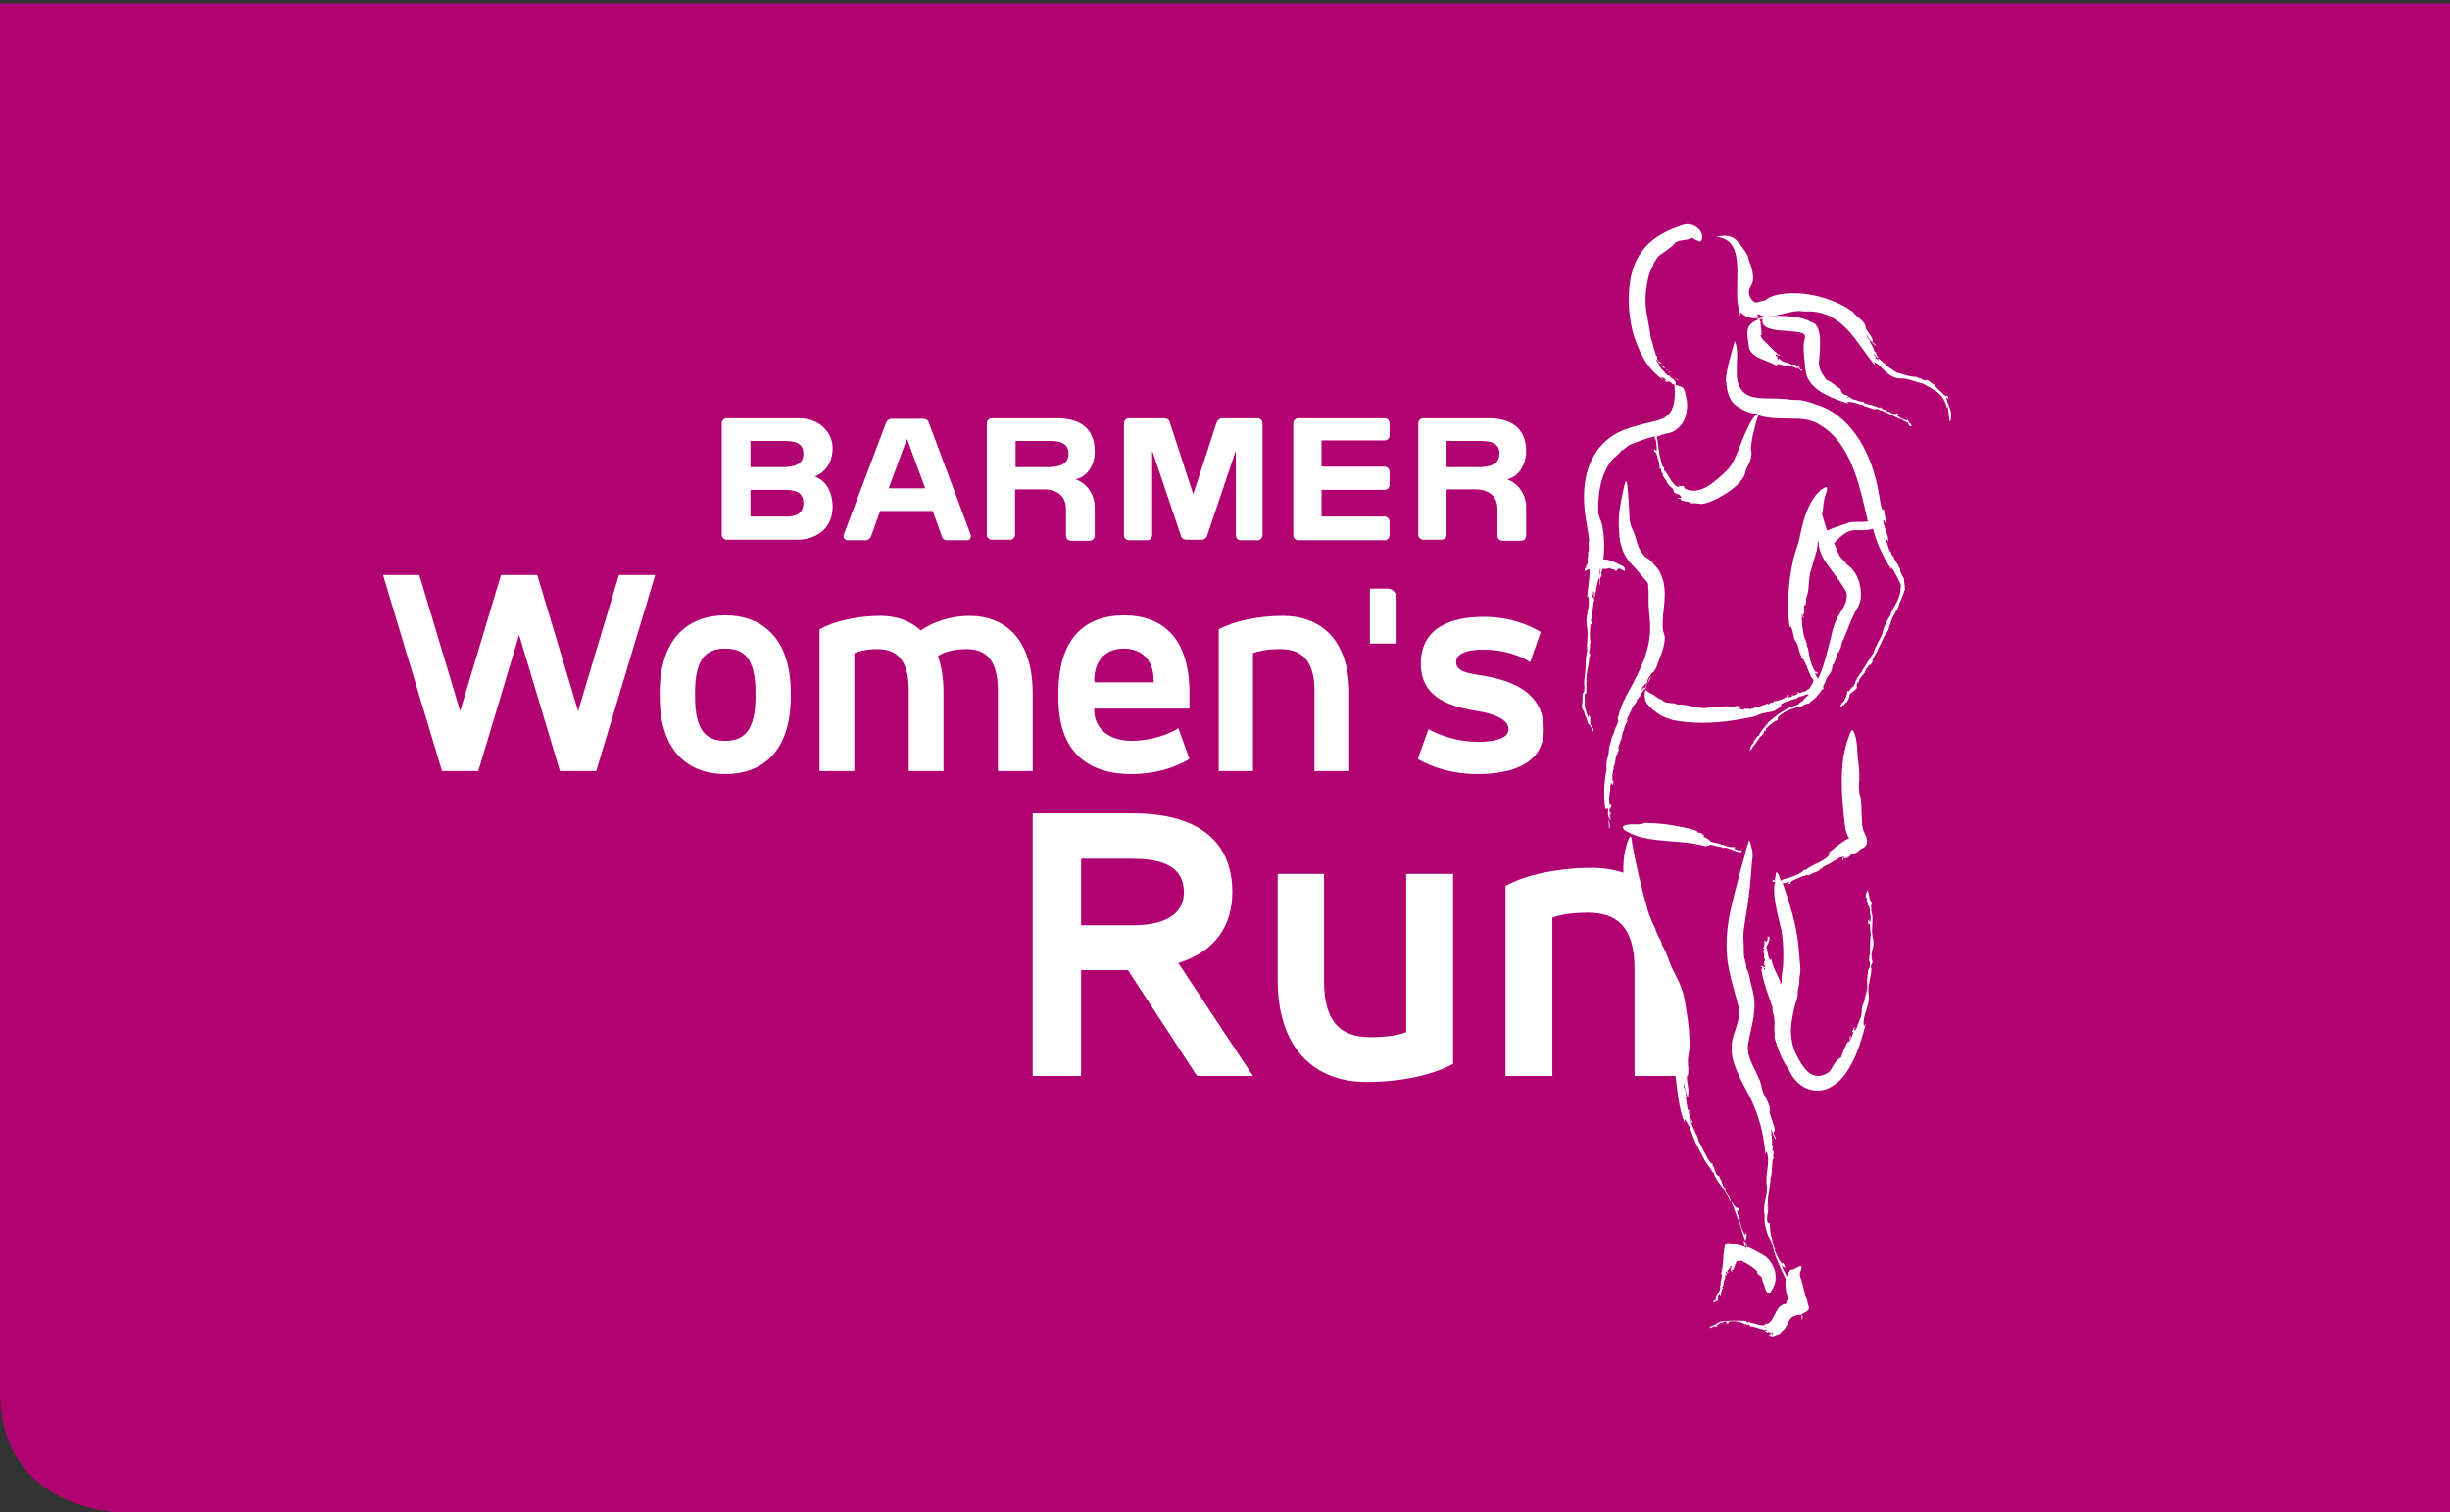
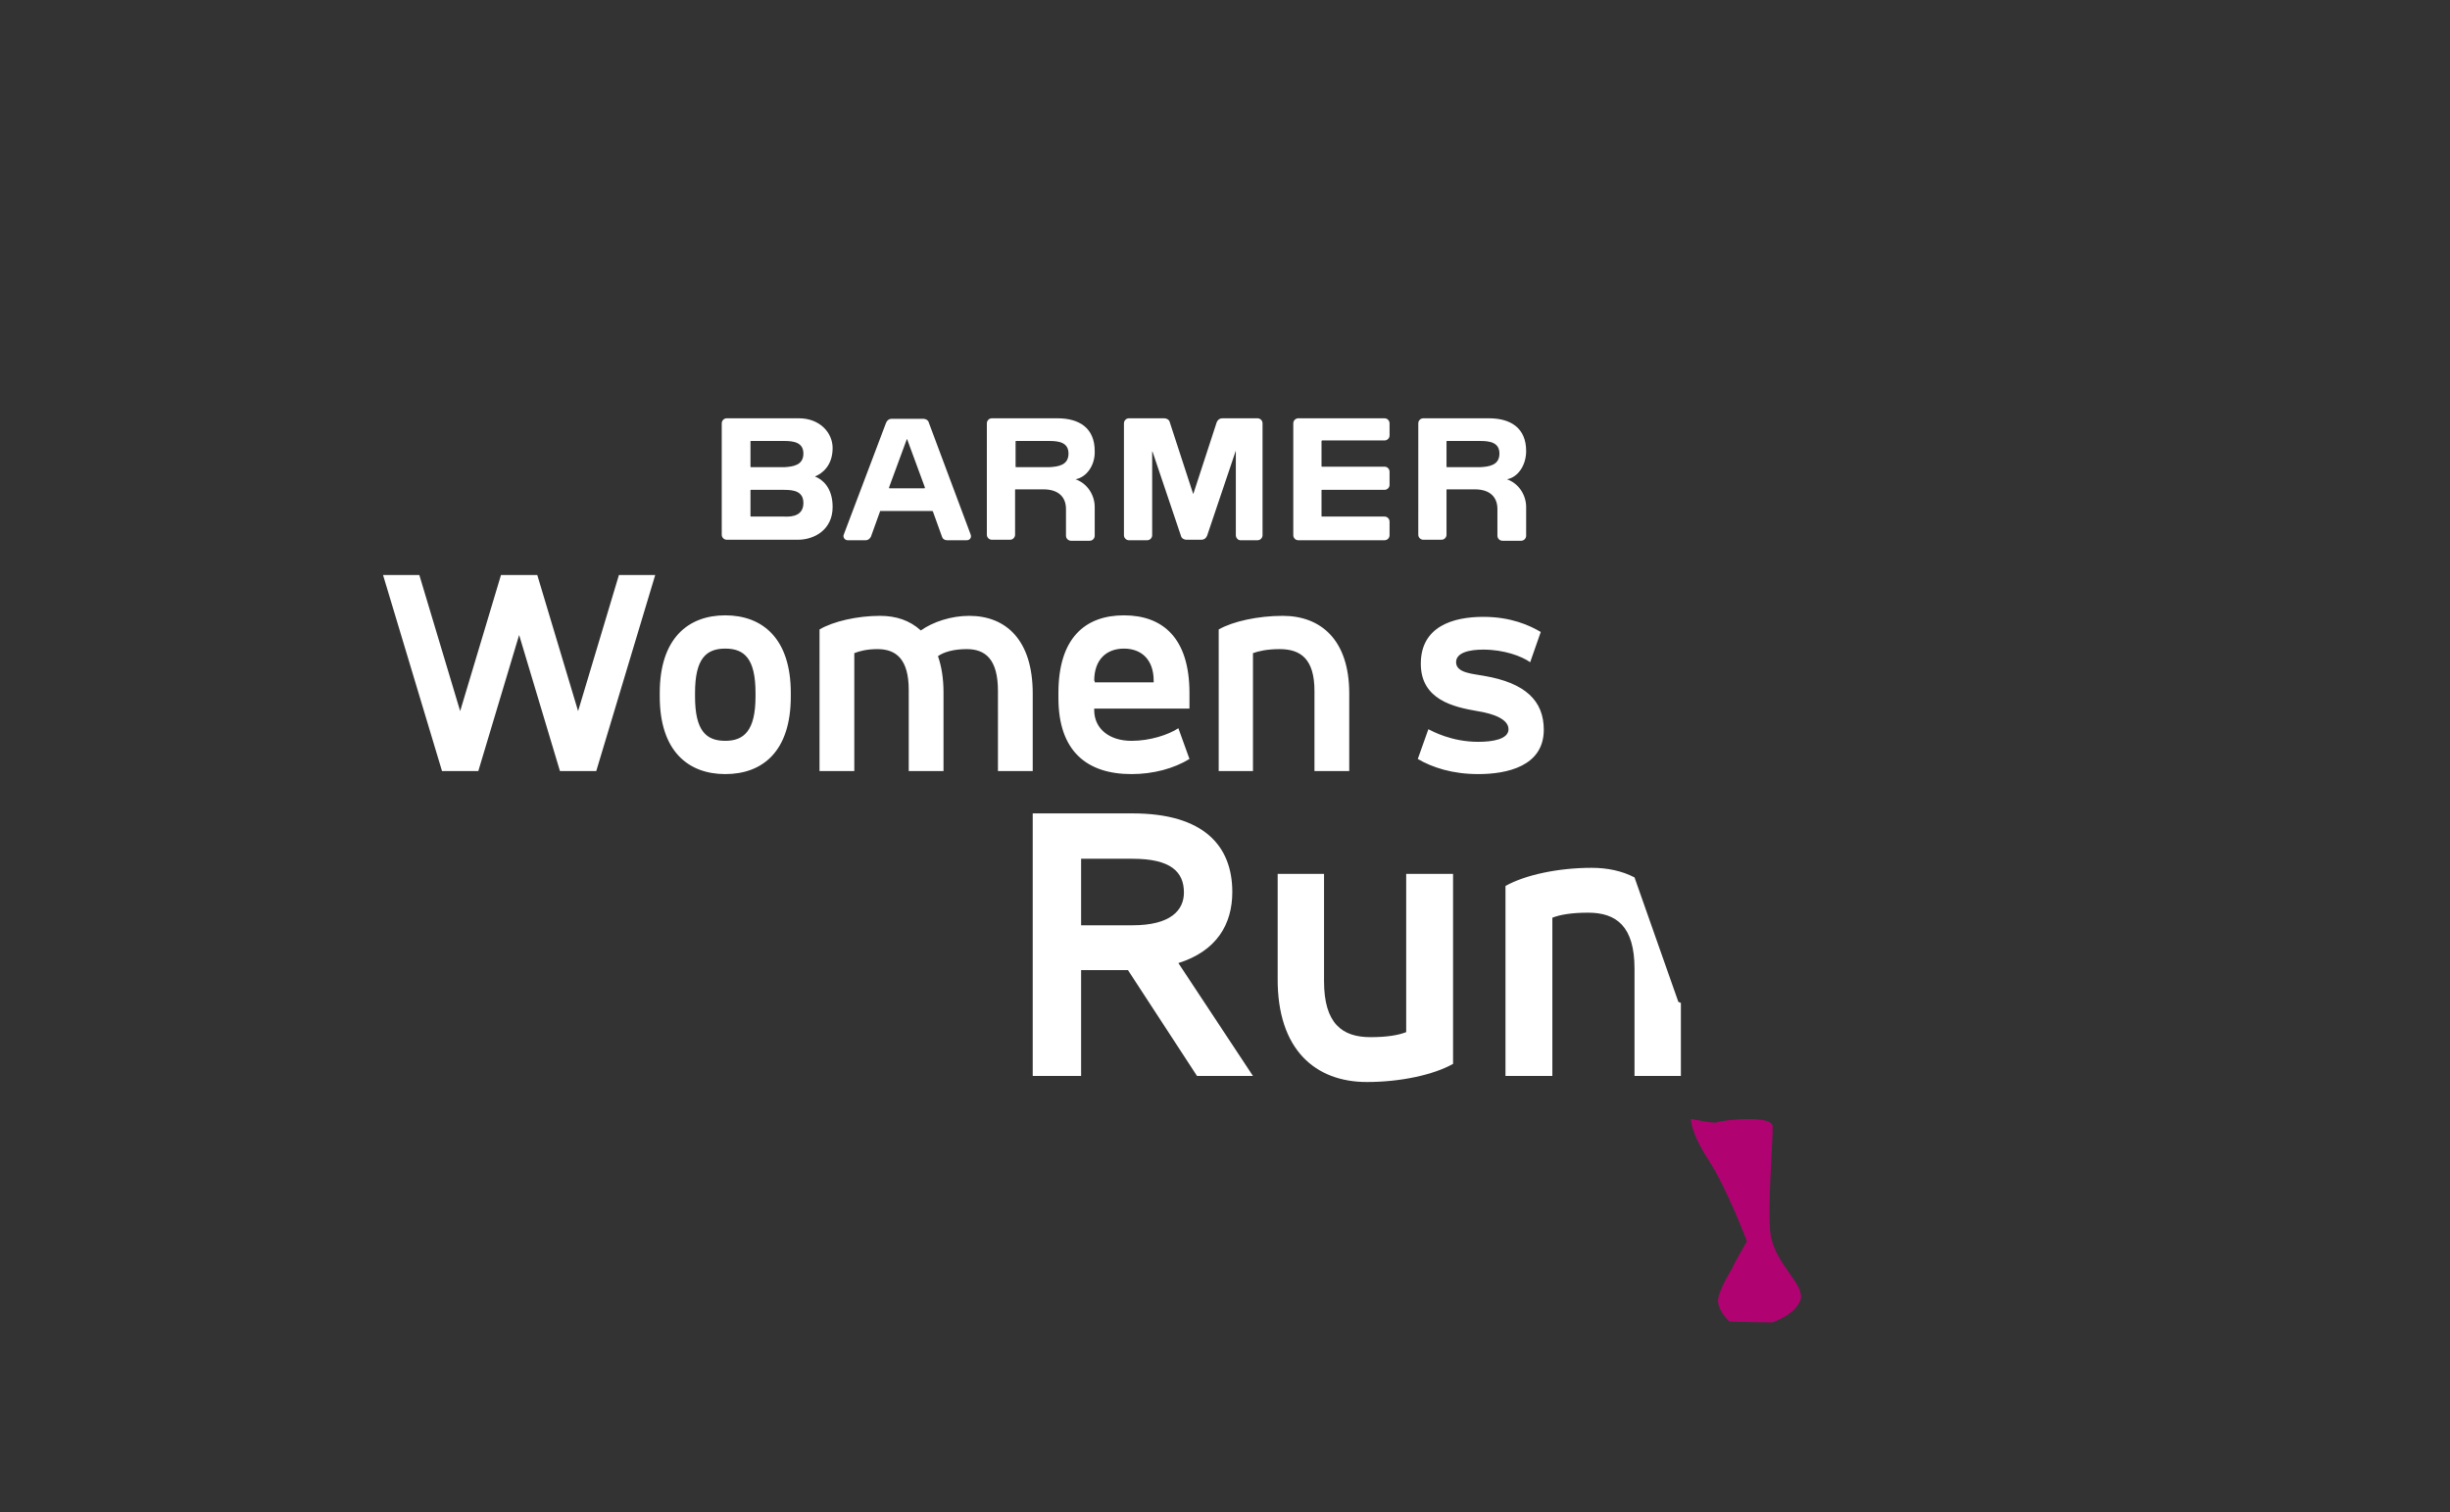
<svg xmlns="http://www.w3.org/2000/svg" version="1.1" id="Ebene_1" x="0px" y="0px" viewBox="0 0 486.1 300.1" style="enable-background:new 0 0 486.1 300.1;" xml:space="preserve">
  <rect x="0" y="0" width="486.1" height="300.1" fill="#333333" stroke="none" />
  <style type="text/css">
	.st0{fill:#B10271;}
	.st1{fill:#FFFFFF;}
</style>
  <g>
-     <path class="st0" d="M486.1,0.7v299.4H24.2c0,0-24.2,0-24.2-24.2V0.7H486.1L486.1,0.7z" />
-   </g>
-   <path class="st1" d="M405.9,151.4" />
+     </g>
  <path class="st1" d="M324.3,174.1c-2.5-1.3-5.4-1.9-8.5-1.9c-6.6,0-13.2,1.4-17.1,3.6v37.7h9.3v-31.4c1.5-0.6,3.8-1,7.1-1  c5.6,0,9.2,2.7,9.2,11.1v21.3h9.2V199l-0.5-0.2L324.3,174.1L324.3,174.1L324.3,174.1z M271.2,214.7c6.6,0,13.2-1.4,17.1-3.6v-37.7  h-9.3v31.4c-1.5,0.6-3.8,1-7.1,1c-5.6,0-9.2-2.7-9.2-11.1v-21.3h-9.2v20.7C253.4,208.3,261,214.7,271.2,214.7L271.2,214.7z   M248.6,213.5l-14.8-22.4c7.6-2.4,10.7-7.7,10.7-14.1c0-9.1-5.6-15.6-19.8-15.6h-19.8v52.1h9.6v-21h9.3l13.7,21H248.6L248.6,213.5z   M224.7,183.6h-10.2v-13.2h10.2c7.6,0,10.2,2.6,10.2,6.7C234.9,180.6,232.3,183.6,224.7,183.6L224.7,183.6z" />
  <path class="st1" d="M106.6,114.1h-7.2l-8.1,27l-8.1-27H76L87.7,153h7.2l8.1-27l8.1,27h7.2l11.7-38.9h-7.2l-8.1,27L106.6,114.1  L106.6,114.1z M149.9,138.2c0,6.8-2.3,8.8-6,8.8c-3.8,0-6-2-6-8.8v-0.7c0-6.8,2.2-8.8,6-8.8c3.8,0,6,2,6,8.8V138.2L149.9,138.2  L149.9,138.2z M130.9,138.2c0,10.9,5.7,15.4,13,15.4c7.4,0,13-4.5,13-15.4v-0.7c0-10.9-5.7-15.4-13-15.4c-7.3,0-13,4.5-13,15.4  V138.2L130.9,138.2L130.9,138.2z M162.6,153h6.9v-23.4c1-0.4,2.5-0.8,4.6-0.8c3.7,0,6.2,2,6.2,8.1V153h6.9v-15.6  c0-2.8-0.4-5.2-1.1-7.2c1.1-0.8,3.1-1.4,5.7-1.4c3.7,0,6.2,2,6.2,8.3V153h6.9v-15.4c0-10.6-5.3-15.4-12.6-15.4  c-3.6,0-7.2,1.2-9.6,2.9c-2.2-2-4.9-2.9-8.1-2.9c-4.5,0-9.3,1.1-12,2.7V153L162.6,153z M236,137.5c0-10.9-5.3-15.4-13-15.4  c-7.7,0-13,4.5-13,15.4v1c0,10.6,5.7,15.1,14.5,15.1c4.3,0,8.4-1.1,11.5-3l-2.2-6.1c-2,1.3-5.6,2.5-9.3,2.5c-4.4,0-7.4-2.4-7.4-6.1  v-0.3H236V137.5L236,137.5L236,137.5z M217.1,135.1c0-4.3,2.5-6.4,5.9-6.4c3.4,0,5.9,2.1,5.9,6.4v0.3h-11.7V135.1L217.1,135.1  L217.1,135.1z M241.7,153h6.9v-23.4c1.1-0.4,2.8-0.8,5.3-0.8c4.2,0,6.9,2,6.9,8.3V153h6.9v-15.4c0-10.6-5.6-15.4-13.2-15.4  c-4.9,0-9.9,1.1-12.7,2.7V153L241.7,153z M281.3,150.6c2.9,1.7,6.9,3,12,3c5.6,0,13-1.5,13-8.8c0-5.7-3.6-9.3-11.9-10.7  c-2-0.4-5.5-0.5-5.5-2.7c0-1.9,2.6-2.5,5.4-2.5c4.1,0,7.6,1.3,9.3,2.5l2.1-6c-2.2-1.3-5.9-3-11.4-3c-6,0-12.4,1.9-12.4,9.3  c0,7.2,6.6,8.6,11.2,9.4c3.2,0.5,6.2,1.6,6.2,3.6c0,2-3.2,2.5-6,2.5c-5.3,0-9.1-2.1-9.9-2.5L281.3,150.6L281.3,150.6L281.3,150.6z" />
-   <path class="st1" d="M271.8,116.8v10.9h5.3v-8.9c0,0,0-2-1.9-2H271.8" />
  <path class="st1" d="M245.2,106.2V89.7c0-0.2-0.1-0.3-0.1,0l-5.6,16.6c-0.2,0.5-0.6,0.8-1.1,0.8h-3c-0.5,0-1-0.3-1.1-0.8l-5.6-16.6  c-0.1-0.2-0.1-0.2-0.1,0v16.5c0,0.5-0.4,1-1,1H224c-0.5,0-1-0.4-1-1V84c0-0.5,0.4-1,1-1h7c0.5,0,1,0.3,1.1,0.8l4.6,14.1  c0,0.1,0.1,0.1,0.1,0l4.6-14.1c0.2-0.5,0.6-0.8,1.1-0.8h7c0.5,0,1,0.4,1,1v22.2c0,0.5-0.4,1-1,1h-3.4  C245.6,107.2,245.2,106.7,245.2,106.2 M213.4,95.1C213.3,95.1,213.3,95.1,213.4,95.1c2.5,0.9,3.8,3.3,3.8,5.5v5.7c0,0.5-0.4,1-1,1  h-3.7c-0.5,0-1-0.4-1-1V101c0-2.2-1.3-3.9-4.5-3.9h-5.5c-0.1,0-0.1,0.1-0.1,0.1v8.9c0,0.5-0.4,1-1,1h-3.6c-0.5,0-1-0.4-1-1V84  c0-0.5,0.4-1,1-1l13,0c4.3,0,7.4,1.9,7.4,6.5C217.3,92.3,215.6,94.7,213.4,95.1L213.4,95.1z M212,90c0-2.2-1.9-2.5-3.8-2.5h-6.6  c-0.1,0-0.1,0.1-0.1,0.1v5c0,0.1,0.1,0.1,0.1,0.1h6.6C210,92.6,212,92.3,212,90L212,90z M299,95.1C298.9,95.1,298.9,95.1,299,95.1  c2.5,0.9,3.8,3.3,3.8,5.5v5.7c0,0.5-0.4,1-1,1h-3.7c-0.5,0-1-0.4-1-1V101c0-2.2-1.3-3.9-4.5-3.9h-5.5c-0.1,0-0.1,0.1-0.1,0.1v8.9  c0,0.5-0.4,1-1,1h-3.6c-0.5,0-1-0.4-1-1V84c0-0.5,0.4-1,1-1l13,0c4.3,0,7.4,1.9,7.4,6.5C302.8,92.3,301.2,94.7,299,95.1L299,95.1z   M297.5,90c0-2.2-1.9-2.5-3.8-2.5h-6.6c-0.1,0-0.1,0.1-0.1,0.1v5c0,0.1,0.1,0.1,0.1,0.1h6.6C295.5,92.6,297.5,92.3,297.5,90  L297.5,90z M161.8,94.5c-0.1,0-0.1,0.1,0,0.1c1.3,0.5,3.4,2.1,3.4,6c0,4.5-3.6,6.5-6.9,6.5h-14.1c-0.5,0-1-0.4-1-1V84  c0-0.5,0.4-1,1-1h14.3c4.2,0,6.7,2.9,6.7,5.9C165.2,92.5,163,94,161.8,94.5L161.8,94.5z M159.4,99.8c0-2.3-1.9-2.6-3.8-2.6H149  c-0.1,0-0.1,0.1-0.1,0.1v5.1c0,0.1,0.1,0.1,0.1,0.1h6.6C157.4,102.6,159.4,102.2,159.4,99.8L159.4,99.8z M159.4,90  c0-2.2-1.9-2.5-3.8-2.5H149c-0.1,0-0.1,0.1-0.1,0.1v5c0,0.1,0.1,0.1,0.1,0.1h6.6C157.4,92.6,159.4,92.3,159.4,90L159.4,90z   M262.3,87.4h12.4c0.5,0,1-0.4,1-1V84c0-0.5-0.4-1-1-1h-17.1c-0.5,0-1,0.4-1,1v22.2c0,0.5,0.4,1,1,1h17.1c0.5,0,1-0.4,1-1v-2.7  c0-0.5-0.4-1-1-1h-12.4c-0.1,0-0.1-0.1-0.1-0.1v-5.1c0-0.1,0.1-0.1,0.1-0.1h12.4c0.5,0,1-0.4,1-1v-2.6c0-0.5-0.4-1-1-1h-12.4  c-0.1,0-0.1-0.1-0.1-0.1v-5C262.2,87.5,262.3,87.4,262.3,87.4L262.3,87.4z M168.2,107.2c-0.6,0-1-0.6-0.8-1.1l8.4-22.2  c0.2-0.5,0.6-0.8,1.1-0.8h6.3c0.5,0,1,0.3,1.1,0.8l8.3,22.2c0.2,0.6-0.2,1.1-0.8,1.1h-3.9c-0.5,0-0.9-0.3-1-0.7l-1.8-5  c0,0-0.1-0.1-0.1-0.1h-10.3c-0.1,0-0.1,0-0.1,0.1l-1.8,5c-0.2,0.4-0.6,0.7-1,0.7H168.2L168.2,107.2z M176.5,96.9h6.9  c0.1,0,0.1-0.1,0.1-0.2l-3.5-9.5c0-0.1-0.1-0.1-0.1,0l-3.5,9.5C176.4,96.9,176.4,96.9,176.5,96.9L176.5,96.9z" />
  <path class="st0" d="M335.5,222c0,0-0.2,2.5,3.5,8.2s7.6,16.1,7.6,16.1s-2.7,4.7-2.8,5.1s-3.2,5-2.9,7c0.2,2,2.1,3.7,2.2,3.8  c0.2,0.1,8.5,0.2,8.5,0.2s4.5-1.4,5.6-4.4s-5-7.1-5.9-13c-0.7-4.6,0.5-19.1,0.4-21.5c-0.1-2.4-10.4-1.2-11-0.8  C340,223,335.5,222,335.5,222z" />
-   <path class="st1" d="M387,81.5c-0.3-0.9-0.7-1.9-0.9-2.7c0.2,0.1,0.2,0.3,0.5,0.3c0-0.3-0.1-0.4-0.3-0.6c-0.1,0-0.2,0-0.3,0.1  c-0.7-0.7-1.4-1.3-2.1-2c0.1,0,0.1-0.1,0.1-0.2c-0.1-0.1-0.3-0.1-0.4-0.1c-0.2-0.2-0.5-0.4-0.6-0.5c0,0,0.1,0.1,0.1,0  c-0.3-0.1-0.5-0.3-0.7-0.4c-0.6,0.3-1.1-0.3-1.6-0.4c0,0.1-0.1,0.1-0.2,0.1c0,0,0.1,0,0.1-0.1c-0.1,0-0.3-0.1-0.3-0.2  c-1.7,0-2.8-0.6-4.2-0.9c0-0.1,0-0.1-0.1-0.1c-1.1-0.7-2.1-1.5-3-2.4c-0.2,0-0.2-0.3-0.5-0.3c0,0.2,0.1,0.3,0.1,0.4  c-0.2-0.1-0.2-0.3-0.5-0.4c0,0.2,0.3,0.4,0.3,0.5c-0.2-0.2-0.3-0.5-0.5-0.7c0,0,0.2,0,0.2,0c0-0.3-0.4-0.3-0.4-0.7  c0.4,0.2,0.4,0.8,0.9,0.8c-0.2-0.3-0.5-0.7-0.5-1.2c-0.1,0-0.1,0.1-0.2,0.1c-0.3-0.7-0.6-1.5-1-2.1c0.1,0,0.1,0,0.1-0.1  c-0.3-0.5-0.8-0.8-0.9-1.4c0.2,0.4,0.6,0.8,0.9,1.2c0.3,0.4,0.6,0.8,1.1,1.1c0-0.4-0.6-0.4-0.5-0.7c-0.1,0.1-0.1,0-0.2-0.1  c0.2-0.4-0.1-0.7-0.3-1.1c-0.4-0.6-0.9-1.2-1.1-1.8c0,0,0-0.1-0.1-0.1c0,0,0,0.1,0.1,0.1c0,0,0,0.1,0.1,0c-0.2-0.9-1-1.5-1.7-2.1  c-0.4-0.3-0.6-0.7-1-1c-0.4-0.3-0.8-0.5-1.2-0.8c-2.4-1.4-5.9-2.6-9.3-2.8c-2.5-0.1-4.9,0.1-6.4,1.1c-0.1,0.1-0.3,0.3-0.4,0.3  c-0.3,0.1-0.6,0.1-0.9,0.2c-0.3,0.1-0.6,0.2-0.9,0.2c-0.6,0-1.3-1-1.4-1.8c-0.1-1.2,0.7-1.5,0.8-2.6c0.1-1.2-0.2-2.3-0.5-3.2  c-0.1-0.3-0.3-0.5-0.3-0.7c-0.1-0.4-0.1-0.6-0.2-0.9c-0.4-0.8-0.9-1.4-1.4-2.1c-0.7-0.9-1.4-1.8-2.8-1.9c-0.8-0.1-1.4,0.1-2.2,0.2  c3.4,0.2,4.2,2.8,4.3,6.2c0.1,2.7-0.3,5.8,0.3,8.1c-0.1,0.1,0,0.4,0,0.6c0,0.1,0.2,0,0.1,0.1c0,0.2-0.2,0.6,0,0.8  c0.2-0.2,0.1-0.6,0.2-0.8c0.2,0.1,0.4,0.2,0.5,0.4c0.7,0.5,1.7,0.9,2.9,0.7c0,0.1,0.1,0.2,0.1,0.3c-1.3,0.6-2.3,1.3-2.1,3.1  c0.1,0.8,0.2,1.6,0.3,2.4c0.2,1.1,1.4,1.9,2.4,2.3c1.1,0.5,2.3,0.9,3.2,1.4c0-0.1-0.1-0.2,0-0.3c0.7-0.2,1.2,0.4,1.9,0.3  c0-0.1-0.1-0.2,0-0.2c0,0.1,0.1,0.2,0.1,0.3c0.8-0.5,1.3,0.6,2.3,0.3c0,0.2,0.1,0.2,0.1,0.3c0.1,0,0.2,0.1,0.2,0  c0,0.2,0.1,0.3,0.3,0.3c0.1-0.1,0.1-0.2,0.1-0.3c-0.2,0.1-0.2,0.1-0.4,0c0-0.1-0.1-0.2-0.1-0.3c-0.1,0-0.1,0-0.2,0  c0.1-0.1,0.1-0.2,0.1-0.4c-0.2,0.2-0.7,0.3-0.9,0c0.1-0.1,0.2-0.1,0.3-0.3c-0.2,0-0.5,0.1-0.7,0.1c-0.3,0-0.5-0.2-0.7-0.3  c-0.1,0.1,0,0.2-0.1,0.2c0-0.1,0-0.2,0-0.3c-0.1,0-0.2,0-0.3,0.1c0-0.1,0.1-0.1,0.1-0.2c-0.4,0.1-0.7-0.1-1-0.2c0,0,0-0.1,0-0.1  c-0.1,0-0.1,0.1-0.1,0.1c-0.2-0.1-0.3-0.5-0.5-0.4c0-0.1,0-0.2-0.1-0.2c-0.1,0,0,0.2-0.2,0.2c-0.2-0.1-0.2-0.3-0.2-0.6  c-0.1,0-0.2,0.1-0.2,0c0-0.1-0.1-0.2-0.1-0.3c0.3-0.1,0.5,0.3,0.8,0.1c0-0.2-0.2-0.1-0.3-0.1c0-0.1-0.1-0.1-0.1-0.2  c-0.1-0.1-0.2-0.2-0.4-0.3c-0.1-0.2-0.3-0.2-0.4-0.4c-0.4-0.4-0.8-0.8-1.2-1.2c-0.5-0.5-1.2-1-1.4-1.8c0.1-0.1,0.2,0.1,0.2-0.1  c0-1-0.2-1.7-0.2-2.6c-0.1-0.1-0.1-0.2-0.2-0.4c0.2,0,0.4-0.2,0.6-0.1c0,0.2-0.1,0.4,0,0.6c0.2,1.3,2.3,1.6,3.9,1.7  c0.7,0.1,1.5,0.1,2.4,0.2c0.8,0.1,1.7,0.2,2,0.6c0.3,0.3,0,1-0.1,1.7c0,0.6-0.1,1.4,0,2c0.2,1.8,0.2,3.6,0.7,4.8  c0.5,1,1.2,1.8,2,2.4c1.6,1.2,3.7,2,6.1,2.8c0-0.2-0.2-0.1-0.3-0.3c1.3-0.2,2.4,0.5,3.5,0.7c-0.1,0-0.1,0.2,0,0.2  c0.1,0,0-0.2,0.1-0.1c0.7,0.2,1.3,0.5,2.1,0.7c0-0.2-0.3-0.2-0.3-0.3c2,0.5,3.6,1.4,5.2,2.2c0,0,0-0.1,0.1-0.1  c0.5,0.3,0.9,0.6,1.5,0.8c-0.1,0.4,0.5,1,0.7,0.5c-0.1-0.2-0.3-0.4-0.5-0.5c-0.1-0.2-0.2-0.5-0.4-0.7c-0.2,0.1,0.1,0.3,0,0.3  c-0.8-0.3-1.6-0.7-2.2-1.2c0.2,0,0.3-0.1,0.4-0.1c0-0.2-0.2-0.2-0.4-0.2c-0.1,0,0,0.2-0.1,0.2c-0.5-0.1-1-0.2-1.3-0.5  c-0.4,0-0.6-0.2-0.8-0.4c-0.2,0-0.5-0.1-0.6-0.3c-0.2,0.1-0.3-0.2-0.5-0.2c-0.1,0-0.2,0.2-0.2,0.2c-0.1,0-0.2-0.3-0.3-0.3  c-0.2-0.1-0.7-0.1-0.9-0.3c-0.7-0.1-1.3-0.3-1.8-0.5c0,0,0.1,0,0.1-0.1c-0.1-0.1-0.3-0.1-0.4-0.1c-0.1,0.1,0.1,0.1,0.1,0.1  c-0.3-0.1-0.6-0.2-0.9-0.3c-0.5-0.2-1.2-0.2-1.4-0.6c-0.1,0-0.2,0-0.1-0.1c-0.1,0-0.2,0-0.3,0c-0.2-0.5-0.9-0.4-1.2-0.7  c-0.2-0.2-0.3-0.5-0.5-0.6c0.1,0,0.2,0.1,0.3,0c-0.1-0.1-0.3-0.2-0.3-0.4c-0.5-0.2-0.9-0.6-1.3-0.9c-0.4-0.3-0.9-0.6-1.4-0.8  c-0.6-0.9-1.4-1.7-1.5-3.3c0-0.9,0.2-1.9,0.2-2.9c0.1-2.3,0-4.9-1.8-5.3c-1.2-0.8-3.1-1-5-1.2c-0.2,0-0.4,0-0.6,0  c-1.8-0.1-3.4,0.2-4.9,0.5c0-0.3-0.2-0.7,0-0.9c0.6,0.3,1.1,0.6,2,0.5c2.2-0.1,4-1,6.2-1.1c0.3,0,0.6,0.1,0.9,0.1c0.5,0,0.9,0,1.4,0  c3.5,0.2,5.8,2,7.6,4c1.6,1.8,2.9,3.9,4.4,5.8c0.2,0.3,0.4,0.6,0.7,0.8c0-0.2-0.2-0.5-0.2-0.6c1.8,0.9,2.6,3.1,5.1,3.3  c0.2,0,0.3,0,0.5,0c1.5,0.1,2.6,0.7,4,1c0.1,0,0.1-0.1,0.1,0c1.5,0.9,3.3,1.6,4.1,3.1c0.3,0.5,0.5,1.1,0.7,1.7c0.1,0,0-0.2,0.1-0.2  c0.3,0.9,0.2,2.2,0.5,3.1C387.2,82.8,387.2,82.2,387,81.5L387,81.5z M371.3,80.4c0.1,0.1,0.2,0.1,0.3,0.1  C371.5,80.6,371.3,80.5,371.3,80.4L371.3,80.4z M366.4,79c0-0.1,0.1-0.2,0.3-0.2c0,0.1,0,0.2,0.1,0.2C366.7,79,366.6,78.9,366.4,79  L366.4,79z M366.5,79.1C366.4,79,366.4,79,366.5,79.1C366.4,79,366.4,79,366.5,79.1C366.5,79.1,366.5,79.1,366.5,79.1  C366.8,79.2,366.6,79.2,366.5,79.1C366.5,79.1,366.5,79.1,366.5,79.1C366.5,79.1,366.5,79.1,366.5,79.1L366.5,79.1z M352.5,71.4  c0-0.1,0.2,0.1,0.3,0c0.1,0,0,0.1,0.1,0.1C352.8,71.5,352.6,71.4,352.5,71.4L352.5,71.4z M330.3,73.1c0-0.3-0.3-0.3-0.2-0.6  c-0.1,0-0.2,0-0.3,0C329.8,72.8,330,73,330.3,73.1L330.3,73.1z M330.6,73.4c0,0,0,0.1,0,0.1c0.1,0,0.1,0,0.2,0  C330.9,73.4,330.7,73.4,330.6,73.4L330.6,73.4z M331.3,73.8c0-0.1-0.1-0.1-0.2-0.1c0,0,0,0.1,0,0.1  C331.2,73.8,331.4,73.9,331.3,73.8L331.3,73.8z M332.3,75.1c0,0.1,0.1,0.2,0.3,0.2C332.6,75.2,332.5,75.2,332.3,75.1L332.3,75.1z   M332.7,75.3c0,0.1,0.1,0.1,0.2,0.1C333,75.3,332.9,75.2,332.7,75.3L332.7,75.3z M331.9,76.3c0-0.2-0.2-0.2-0.3-0.2  C331.6,76.2,331.8,76.2,331.9,76.3L331.9,76.3z M331,75.8c-0.2-0.2-0.5-0.3-0.8-0.4C330.3,75.6,330.7,75.9,331,75.8L331,75.8z   M337.7,46.7c-0.1-1.2-1.6-2.3-3-2.2c-0.7,0-1.2,0.3-1.8,0.5c-0.4,0.1-0.7,0.3-1.1,0.4c-5.2,2.2-8.3,5.8-8.6,12.8  c-0.2,4.4,0.6,8.1,2,11.1c1.1,2.5,2.5,4.5,4.7,6c0-0.2-0.3-0.4-0.3-0.5c0.5,0.1,0.8,0.5,1.2,0.8c0.6,0.1,0.9,0.5,1.4,0.7  c0.3,2.5,0,4.8-1.2,6c-0.8,0.8-1.9,1.1-3.2,1.4c-2.4,0.6-5,1.2-6.9,2.2c-4.3,2.3-6.9,7-6.6,13.7c0.1,2.9,0.7,4.9,1,7.7  c-0.3,0.6,0.1,1.3-0.1,2c0,0.1-0.1,0.2-0.1,0.3c0,0.3,0,0.6,0,0.9c-0.3,0.3,0,0.9-0.1,1.3c-0.1,0.2-0.3,0.3-0.3,0.5  c0,0.1,0,0.2,0,0.3c-0.1,0.2-0.3,0.2-0.3,0.5c0.1,0.4,0.5,0,0.6-0.1c0.1,0,0.3,0,0.4,0c0,1-0.1,2-0.2,2.9c-0.1,1-0.3,1.9-0.3,2.8  c0.1-0.2,0.1-0.4,0.2-0.5c0.5,1.9-0.5,3.7-0.3,5.6c0.1,0.7,0.2,1.3,0.2,2c0,1-0.2,2-0.1,3.1c0.1,0.2,0,0.5-0.1,0.7  c-0.1,0.5-0.2,1.6-0.2,2.2c0.1,1.6-0.5,3.2-0.2,4.7c-0.1,0.2,0,0.4-0.1,0.6c0,0.2-0.2,0.4-0.3,0.6c0,0.4,0,0.8,0,1.2  c0,0.6-0.2,1.1-0.1,1.6c0,0.2,0.3,0.5,0.4,0.7c0.1,0.1,0,0.3,0.1,0.4c0.1,0.4,0.4,0.9,0.5,1.3c0.1,0.4,0.1,0.8,0.5,0.9  c0.2,0.5,0.6,0.9,0.7,1.5c0.1-0.1-0.1-0.4,0.1-0.5c-0.2-0.4-0.4-0.8-0.7-1.1c0.1-0.1,0-0.2,0-0.4c0-0.5,0.2-1.3-0.3-1.4  c0,0.2,0.1,0.4,0.1,0.6c-0.3-0.3-0.4-0.7-0.5-1c-0.2-0.6-0.4-1.3-0.4-2c0.1-0.1,0.3-0.1,0.3-0.2c-0.1,0-0.2,0.1-0.3,0.1  c0.1-0.5-0.1-1.3,0.1-1.8c0.1,0.1,0.1,0,0.2,0.1c0.1-1.2,0-2.5,0.1-3.8c0.1-1.1,0.5-2.2,0.5-3.3c0-0.2,0.2-0.4,0.2-0.7  c0-0.2-0.2-0.3-0.2-0.4c0-0.4,0.2-0.8,0.2-1.4c-0.1-0.1-0.2-0.1-0.1-0.3c0.1,0,0,0.1,0.1,0.1c0.1-0.1,0-0.3,0.1-0.4  c-0.1,0-0.2,0.2-0.2,0.1c-0.1-0.2,0.2,0,0.2-0.1c-0.3-1.2-0.1-2.7,0-3.9c0,0.1-0.1,0.3,0.1,0.3c0.1-0.2,0.2-0.6,0.1-0.8  c-0.1,0.1-0.1,0.3-0.1,0.4c-0.1-0.3,0-0.7,0.1-0.9c0.1-0.5,0.2-1.1,0.2-1.6c0.1-0.5,0.1-1.1,0.2-1.6c0-0.1,0.2,0,0.1-0.1  c-0.1-0.3,0.1-0.6-0.1-0.8c-0.2,0-0.1,0.2-0.2,0.3c0-0.1,0.1-0.4-0.1-0.4c-0.1,0.2-0.1,0.4-0.1,0.5c0-0.4,0.1-0.6,0.1-0.9  c0.1,0,0.1,0.1,0.2,0.1c0-0.3-0.1-0.7,0.1-0.8c0,0.2,0.1,0.4,0.1,0.6c0,0.2-0.2,0.5,0.1,0.6c0-0.6,0.2-1,0.4-1.5  c-0.1,0-0.1,0.2-0.2,0.1c0.2-0.7,0.4-1.4,0.5-2.1c0-0.1,0.2,0,0.2-0.1c0.1-0.2-0.2-0.1-0.1-0.2c0-0.1,0.2,0,0.2-0.1  c0-0.6-0.2-1.4,0.1-1.8c-0.1,0.4,0,0.8-0.1,1.3c0,0.7-0.1,1.5,0.1,2.1c0.1-0.6-0.2-1.1,0.1-1.7c0.1-0.2,0.2-0.2,0.2-0.4  c0-0.1-0.1-0.2-0.1-0.2c0-0.1,0-0.4,0.1-0.5c0,0,0.1-0.1,0.1-0.2c0-0.1-0.1-0.2,0-0.3c0.6,0,1.1,0,1.4-0.2c0.3,0.2,0.6,0.3,1,0.3  c0.1,0.2,0.3,0.4,0.4,0.3c0.2-0.1,0.1-0.3,0.3-0.4c0.4-0.1,0.3-0.1,0.7,0.1c0.1,0.1,0.3,0.1,0.3,0.1c0.1,0.1,0.2,0.2,0.3,0.2  c0.3-0.1,0-0.7-0.1-0.8c-0.1-0.1-0.4-0.3-0.7-0.4c-1-0.5-2.1-1.1-3.4-1.1c0.3-2.1,0.2-4.7-0.2-6.7c-0.2-1.1-0.8-1.8-0.8-2.9  c0-0.5,0-0.9,0-1.4c0.1-2.4,0.5-4.6,1.3-6.3c0.4-0.9,0.8-1.7,1.4-2.4c0.6-0.7,1.4-1.1,1.9-1.9c0.7-0.2,1.1-0.9,1.8-1.2  c1.5-0.5,3.1-1.3,4.9-1.6c0.1,0-0.1,0.1,0.1,0.1c0.1-0.1,0.3,0,0.4-0.1c0-0.1-0.2,0-0.1-0.1c0.2-0.1,0.2,0.1,0.3,0.1  c0.7-0.5,1.6-0.5,2.5-0.8c0.8-0.3,1.6-1,2.2-1.8c0.9-1.4,1.2-3.5,0.7-5.4c-0.1-0.5-0.2-1-0.4-1.4c-0.3-0.5-0.9-0.6-1.6-0.8  c0.1-1.1-0.8-1.2-1.2-1.7c0,0,0.2,0.1,0.1,0c-0.2-0.2-0.5-0.2-0.7-0.3c-0.1-0.1-0.2-0.3-0.4-0.5c-0.2-0.2-0.3-0.3-0.4-0.5  c-0.1-0.1-0.2,0-0.2-0.1c-0.1-0.3-0.4-0.5-0.5-0.8c0-0.1,0-0.2-0.1-0.3c-0.2-0.3-0.5-0.5-0.5-0.9c0.3,0.3,0.5,0.8,1.1,0.9  c-0.1-0.4-0.6-0.4-0.8-0.7c-0.1-0.2-0.1-0.5-0.1-0.8c0-0.1-0.2,0-0.2-0.1c-0.3-0.9-0.6-1.9-0.8-2.8c-0.1-0.3-0.3-0.7-0.3-1  c-0.2-2-0.9-4.4-1-6.6c-0.1-1.9,0.2-3.5,0.5-5c0.1-0.5,0.3-1,0.5-1.5c0.2-0.6,0.6-1,0.7-1.7c0.4-0.3,0.5-0.9,0.9-1.2  c0.2-0.2,0.5-0.4,0.7-0.5c0.5-0.4,1-0.7,1.5-1.1c0.2-0.2,0.5-0.4,0.7-0.6c0.1-0.1,0.2-0.3,0.3-0.4c0.9-0.7,2.3-0.4,3.4-1  c0.3,0.1,0.5,0.3,0.8,0.4c0.2,0.1,0.6,0.4,0.9,0.3C337.7,47.7,337.8,47.2,337.7,46.7L337.7,46.7z M347.9,89c0,0,0,0.1,0,0.1  c0,0,0.1,0,0.1,0C348,89.1,348,89,347.9,89C348,89,348,89,347.9,89L347.9,89z M319.1,160.6c-0.1,0.4-0.1,1.3,0.1,1.7  c0.1-0.1,0-0.2,0.2-0.1c-0.1-0.5,0-1-0.1-1.5c0.2-0.3,0.7-0.9,0.3-1.3c-0.1,0.1,0,0.3-0.1,0.4c-0.4-0.8-0.2-2.3,0-3.1  c-0.1-0.4,0.1-1.1,0.2-1.5c0.1,0.2,0,0.5,0.3,0.5c0.1-0.2,0.1-0.5,0.1-0.8c-0.1-0.1-0.2,0-0.2-0.1c0-0.8,0-1.8,0.3-2.3  c0-0.1-0.1-0.2-0.1-0.3c0.5-0.6,0.3-1.8,0.7-2.5c0-0.1,0.2,0,0.1-0.1c0-0.4,0.2-0.5,0.3-0.8c-0.4-0.8,0.5-1.3,0.3-2.1  c0,0.1,0,0.2,0.2,0.1c0-0.1,0-0.2,0-0.3c0-0.1-0.2,0-0.1-0.1c0.1-0.1,0.1,0.1,0.2,0.1c0-0.7,0.1-1.2,0.4-1.6c0-0.6,0.4-1.1,0.5-1.6  c0,0.1-0.1,0.2,0,0.2c0.1-0.2,0.2-0.5,0.3-0.7c-0.2,0-0.2,0.3-0.3,0.3c0.1-0.2,0.1-0.4,0.2-0.7c0,0,0.1,0,0.1-0.1  c0.5-0.9,0.8-1.9,1.4-2.7c0.1,0-0.1,0.2,0.1,0.1c0-0.2,0.2-0.5,0.3-0.7c0-0.2-0.2-0.2,0-0.3c0.1,0.1,0,0.2,0.1,0.2  c0.1-0.5,0.5-0.7,0.7-1c0-0.1-0.2,0-0.1-0.1c0.3-0.4,0.6-0.8,0.9-1.3c0.1-0.1,0.1-0.4,0.3-0.4c-0.4,0.9-0.6,2.6,0,3.4  c0.2,0.3,0.5,0.6,0.8,0.9c0.8,0.8,1.9,1.6,3,2c1.6,0.7,3.7,0.9,5.8,1c4.3,0.2,8.3-0.5,11.7-1.2c0-0.1,0.1-0.1,0.2-0.1  c0.1,0-0.1,0.1,0,0.1c0.3-0.1,0.4-0.4,0.7-0.3c0.1,0,0-0.1,0.1-0.1c0.4-0.2,1.1-0.3,1.5-0.4c0.6-0.1,1.3-0.2,1.7-0.4  c0.1-0.1,0.2-0.2,0.4-0.3c0.4-0.2,0.9-0.5,0.8-1c0.4-0.2,0.8-0.4,1.3-0.5c0.5-0.2,1.1-0.5,1.6-0.5c0.2-0.1,0.4-0.3,0.6-0.4  c0.2-0.1,0.5-0.1,0.8-0.2c0.3-0.1,0.5-0.3,0.8-0.3c0.2,0,0.4,0,0.5-0.1c-0.4,0.5-1,0.8-1.3,1.4c-0.4,0.2-0.8,0.4-0.9,0.7  c-2.5,0.7-4.4,2.1-6.1,3.7c0,0.1,0.1,0.1,0,0.1c-0.6,0.7-1.3,1.4-1.7,2.3c-0.5,0.3-0.7,0.8-1.1,1.3c0,0.1,0.1,0.1,0.1,0.2  c-0.4,0.2-0.5,0.6-0.7,0.9c0.1,0.3-0.2,0.4-0.2,0.6c0.2,0,0.3-0.1,0.3-0.3c0,0,0,0.1,0.1,0.1c0.1-0.2,0.3-0.4,0.3-0.6  c0.5-0.3,0.6-0.9,1.1-1.3c0.1-0.6,0.7-0.8,1-1.2c0-0.4,0.2-0.6,0.4-0.7c0,0-0.1,0.2,0,0.2c0.1-0.1,0.1-0.2,0.1-0.3  c-0.1-0.1-0.1,0.1-0.1,0c0.5-0.8,1.3-1.2,2-1.8c0,0-0.1,0.1,0,0.1c0.2-0.1,0.4-0.2,0.5-0.5c-0.1,0,0-0.1-0.1-0.2  c1-1.1,2.5-1.7,4.1-2.1c0.2,0,0.5,0.1,0.6,0c0.1,0,0.2-0.2,0.3-0.3c0.3-0.2,0.6-0.2,0.8-0.4c0.4,0.2,0.5-0.1,0.7-0.3  c0.4-0.3,0.9-0.7,1.2-1c0.1-0.1,0.1-0.2,0.2-0.3c0.3-0.4,0.7-0.6,0.8-1.1c0.1,0,0.1,0,0.2,0c0-0.1,0-0.2,0-0.3c0.1,0,0,0.2,0.2,0.1  c0-0.2,0-0.3-0.1-0.4c0.1-0.3,0.3-0.6,0.4-0.8c0.2-0.5,0.4-1.4,0.8-1.5c0.1-0.4,0.5-0.6,0.5-1.1c0-0.1,0.2,0,0.1-0.1  c0-0.3,0-0.6,0.2-0.8c0-0.1-0.1,0.1-0.1,0c0.6-0.6,0.7-1.6,1-2.5c0,0,0,0.1,0.1,0.1c0.2-0.3,0.3-0.6,0.5-1c0.1-0.4,0.2-0.8,0.3-1.2  c0.1-0.3,0.4-0.7,0.5-1.1c0.8-1.9,1.5-4,2.5-5.6c0.5-0.8,0.8-1.8,0.7-3.2c-0.1-2.3-1.1-4.4-2.8-5.5c-0.3-0.6-0.8-0.9-1.2-1.4  c-0.6-0.8-0.8-1.9-1.3-2.8c0.6-0.6,1.1-1.2,1.8-1.7c0.6-0.5,1.5-0.9,2.5-0.9c1.2,0,2.5,0.1,3.4-0.3c0.7,2.7,1.8,5.1,3.1,7.2  c0.2,0.3,0.4,0.6,0.6,0.9c0-0.2-0.1-0.3-0.1-0.5c0.6,0.8,1.1,1.8,1.6,2.8c0.2,0.4,0.5,1,0.3,1.3c0,2.3-1.3,3.5-2,5.3  c0,0.1,0.1,0.1,0,0.2c-0.7,0.9-1.2,2.1-1.6,3.3c0,0.1,0.1,0.2,0,0.3c-0.6,1.4-1.4,2.5-1.8,3.9c-0.8,1.1-1.4,2.3-2.2,3.4  c0,0.1-0.1,0.1,0,0.2c-0.6,0.6-1,1.4-1.4,2.1c0,0.3-0.2,0.5-0.3,0.8c-0.4,0.3-0.7,0.7-1,1.1c-0.1-0.1-0.3-0.1-0.3,0  c0,0.8-0.4,1.5-0.8,2.2c0-0.1,0-0.1-0.1-0.1c-0.2,0.3-0.4,0.6-0.5,1c0.3,0,0.4-0.2,0.5-0.4c0,0,0.1,0.1,0.2,0.1  c0.1-0.2,0.3-0.3,0.4-0.6c0.1,0,0.2,0,0.2,0c0.3-0.4,0.4-0.8,0.6-1.3c-0.1-0.1-0.1,0.1-0.1,0.1c0.1-1.1,1.5-0.9,1.6-2.1  c-0.2,0-0.2,0.3-0.3,0.2c0.2-0.2,0.2-0.5,0.3-0.7c0-0.1,0.1-0.1,0.2-0.2c0.2-0.4,0.3-0.8,0.6-1.1c0.2-0.3,0.6-0.6,0.7-0.9  c0-0.1,0-0.2,0.1-0.3c0.2-0.5,0.7-0.9,0.9-1.3c0.1,0.1,0,0.1,0.1,0.2c0.2-0.3,0.5-0.6,0.4-1c0.3-0.6,0.6-1.2,1-1.8  c0.1-0.4,0.3-0.8,0.5-1.1c0.3-0.6,0.5-1.1,0.8-1.7c0.2-0.4,0.5-0.7,0.7-1.1c0.3-0.5,0.3-1,0.6-1.6c0.2-1,0.7-1.6,1.1-2.4  c-0.1-0.1-0.1-0.1,0-0.2c0.1,0,0,0.2,0.1,0.1c0.1-0.1,0.2-0.2,0.2-0.4c0-0.1-0.2,0-0.1-0.1c0.1-0.1,0.1,0,0.2,0  c0.3-1.4,1-2.3,1.3-3.7c0,0,0,0.1,0.1,0.1c0-0.1,0-0.5,0-0.6c0,0.1,0,0.3-0.1,0.3c0.1-0.8-0.2-1.3-0.1-1.9c0-0.1-0.1,0-0.1-0.1  c0-0.2-0.1-0.2-0.1-0.3c-0.2-0.2-0.3-0.6-0.5-0.9c0-0.3-0.1-0.4-0.1-0.7c-0.4-0.9-1.1-1.7-1.4-2.6c-0.3-0.1-0.3-0.4-0.4-0.7  c0-0.1-0.2-0.1-0.2-0.2c-0.4-0.6-0.4-1.5-0.8-2.1c0.2,0,0-0.3,0.1-0.4c0.1,0.2,0.2,0.4,0.3,0.6c0.1-0.4,0-0.9-0.1-1.2  c-0.3-1-0.7-2-0.9-3c0.1,0.2,0.1-0.1,0.2-0.1c0.2,0.3,0.2,0.7,0.5,0.9c-0.1-1-0.4-2-0.5-3c-0.2-0.1-0.2,0.2-0.3,0.1  c-0.4-1-0.5-2-0.7-3.2c-0.7-4.1-2-7.7-3.8-10.6c-2.1-3.3-4.9-6.1-9.2-7.3c-0.1,0-0.1-0.1-0.1-0.1c-0.6-0.1-1.3-0.4-1.9-0.5  c-0.8-0.2-1.8-0.1-2.7-0.2c-0.6-0.2-1.5-0.1-2.2-0.2c-2.7-0.1-5.5,0.2-7-1.3c-0.8-0.8-1.3-2-1.3-3.6c-0.1-2.2,0.4-4.8-0.4-6.5  c-0.7,2.5-1.5,4.8-1.8,7.8c0,0.1,0.1,0.1,0.1,0.2c0.1,1.8,0.5,3.3,1.5,4.4c0.5,0.5,1.1,0.8,1.8,1.2c0.9,0.5,2,0.9,3.1,0.7  c-0.8,0.4-1.3,1.3-1.8,2.2c-1.2,2.3-2,4.9-3.1,7.2c-0.7,1.5-2.1,2.7-3.3,3.7c-1.4,1.2-4,3.2-6.5,1.8c0-0.3-0.1-0.5-0.4-0.5  c-0.1,0-0.2,0.1-0.3,0.1c-0.2,0-0.2-0.2-0.4-0.2c0,0.1,0.2,0.2,0.1,0.3c-0.4,0.1-0.8-0.2-1-0.5c-0.8-0.8-1.3-2-1.9-2.8  c-0.1,0.1,0,0.3-0.1,0.3c-0.1-0.2,0-0.6,0-0.8c-0.4-0.2-0.5-0.7-0.6-1.2c-0.3-1-0.5-2.2-0.6-3.3c-0.2-0.6-0.1-1.5-0.4-1.9  c-0.1,0.3-0.3,0.4-0.4,0.7c0.2,0,0.2-0.2,0.2-0.2c0.3,0.8,0.3,1.7,0.3,2.6c-0.2-0.1-0.2-0.3-0.5-0.3c0,0.2,0,0.3,0.1,0.5  c0.1,0.1,0.2-0.1,0.2,0c0.2,0.4,0.4,0.9,0.4,1.3c0,0.1,0.1,0.1,0.1,0.1c0.1,0.4,0.3,1,0.2,1.4c0.1,0.1,0.1,0.3,0.1,0.5  c0.1,0.1,0.3,0,0.3,0.1c-0.1,0.5,0.2,0.8,0.4,1c-0.1,0.1-0.2,0-0.2,0.1c0.3,0.5,0.7,1,1,1.5c-0.1-0.1-0.1,0-0.1,0.1  c0.1,0.1,0.1,0.1,0.2,0.1c0.2,0.6,0.9,0.8,1.1,1.3c0.1,0.1,0.1,0.3,0.1,0.4c0.1,0.2,0.5,0.3,0.6,0.5c0.1,0,0.2-0.1,0.3-0.1  c0.2,0.2,0.5,0.4,0.6,0.8c-0.2,0-0.6-0.1-0.7,0.1c0.2,0.1,0.4,0,0.6,0c-0.1,0.1,0,0.2,0,0.3c0.4,0.3,1.2,0.3,1.7,0.4  c0,0,0.1,0,0.1,0c0,0-0.1,0-0.1,0c0,0-0.1,0-0.1,0.1c0.4,0.3,1.1,0.1,1.7,0.2c0.3,0,0.5,0.1,0.9,0.1c1-0.1,2-0.6,2.9-1  c1.7-0.9,3.3-1.9,4.5-3.2c0.6-0.7,1.2-1.5,1.3-2.6c0.5-1,1.2-1.9,1.1-3.6c-0.1-0.2-0.1-0.4-0.1-0.7c0.1-1.1,0.3-2.3,0.6-3.4  c0.3-1.1,0.5-2.3,0.9-3.1c2.1,0.8,5.4,0.6,8.1,0.7c1.3,0.1,2.4,0.3,3.4,0.8c0.9,0.5,1.8,1.1,2.5,1.7c4.6,4,6.2,11.1,7.7,17.9  c-1.1,0.1-2.2,0-3.2,0.1c-0.5,0-1,0.3-1.4,0.4c-1.2,0.4-2.4,0.8-3.5,1.3c-0.3-1.1-0.7-2.2-1-3.3c0.3-0.8,0.2-1.7,0.4-2.6  c0.1-1,0.7-1.8,0.6-2.7c-0.5-0.1-0.8,0.3-1.2,0.5c-0.3,0.3-0.6,0.6-0.9,0.9c-1.6,2-2.5,4.6-3.1,7.5c-0.2,1-0.4,1.9-0.7,2.8  c-0.3,0.9-0.6,1.8-0.8,2.7c-0.4,1.9-0.8,4-0.9,6.2c0,0.1-0.1,0.1-0.1,0.2c-0.1,2.5,0,5,0.3,7.1c0.1-0.1,0-0.3,0.1-0.4  c0.7,0.9,0.5,2.1,1,3c0.1,0.1,0.2,0.2,0.3,0.4c0.2,0.3,0.3,0.8,0.4,1.2c0.1,0.5,0.3,1,0.5,1.5c0,0.1,0,0.1,0,0.2  c0.4,0.2,0.6,0.7,0.8,1.1c0.5,1.1,0.9,2.3,1.4,3.2c0.1,0,0-0.2,0.1-0.2c0.2,0.2,0.1,0.9-0.1,0.9c-0.1,0.1,0.1,0.2,0,0.3  c-0.3,0.2-0.4,0.6-0.7,0.9c-0.3,0.1-0.5,0.3-0.7,0.5c-0.4,0-0.7,0.2-1,0.3c-0.2,0-0.4-0.2-0.6-0.1c-0.1,0.2,0.2,0.1,0.3,0.1  c-0.3,0.3-0.7,0.4-1.1,0.6c0-0.1-0.1-0.2-0.2-0.2c-0.1,0.1,0,0.2,0.1,0.2c-0.3,0.1-0.6,0.3-0.9,0.3c0-0.2,0.2-0.3,0.1-0.5  c-0.2,0-0.3,0.1-0.4,0.1c0,0.1,0.1,0.1,0.1,0.2c-0.7,0.5-1.8,0.9-2.8,1c0,0.1,0,0.3,0,0.3c-0.4-0.3-0.7,0.2-1,0.3  c-0.1,0,0-0.2-0.1-0.2c-0.8,0.3-1.6,0.7-2.5,0.8c-0.3,0.2-0.7,0.3-1.2,0.3c-0.1,0-0.1-0.1-0.2-0.1c-0.2,0.2-0.4,0-0.7,0  c-0.1,0.1-0.1,0.2-0.1,0.3c-0.4-0.2-0.8-0.2-1.2-0.3c0.4-0.1,0.7-0.2,0.8-0.5c-0.3,0-0.3,0.2-0.5,0.3c0-0.1-0.1-0.2-0.2-0.3  c-0.7-0.1-1.1,0.3-1.6,0.2c0-0.1,0.2,0,0.1-0.1c-0.6-0.1-1.2,0-1.7,0c-1.4-0.1-2.7,0.4-4,0.3c-1.7-0.1-3.2-0.8-4.9-0.7  c-0.8-0.5-1.9-0.1-2.7-0.6c-0.1-0.1-0.2-0.2-0.3-0.3c-0.1-0.1-0.3-0.1-0.5-0.2c-0.5-0.2-0.8-0.5-1.2-0.8c-0.7-0.4-1.5-0.7-2-1.5  c-0.2,0.1-0.1,0.5-0.3,0.6c-0.1-0.8,0.4-0.8,0.6-1.3c0.1,0.1,0.2,0,0.2,0c0.1-0.1,0.1-0.2,0.2-0.3c0.1-0.9,0.7-1.4,1.1-2  c0,0.1-0.1,0.1-0.1,0.2c0.6-0.5,1-1.4,1.2-2.2c0.5-1.3,1.2-2.9,1.3-4.5c0-0.2,0-0.4,0-0.6c-0.2-0.7-0.4-1.3-0.4-2  c-0.1-2.8,0.8-5.7,0.2-8.5c0,0,0-0.1,0-0.2c-0.4-1.4-0.9-2.7-1.9-3.5c-0.4-0.8-1.2-1.2-1.9-1.7c-0.4-0.5-0.8-1-1.1-1.7  c-0.3-0.6-0.5-1.4-0.7-2.1c-0.2-0.7-0.5-1.3-0.8-2c-0.3-0.7-0.4-1.6-0.4-2.4c-0.1-1.9-0.2-3.8-0.4-5.7c-0.1-0.4-0.1-1-0.3-1  c-0.1,0-0.2,0.5-0.3,0.8c-0.5,2.2-1,4.3-1.1,6.7c-0.1,1.1,0.1,2.3,0.1,3.3c0.2,2.3,1.1,4.3,2.3,5.5c0.9,1,1.8,2,2.6,3  c0.2,0.2,0.8,0.8,0.8,1.1c0.1,0.3-0.1,0.6,0.1,1c0,0.1-0.1,0.1-0.1,0.2c0.1,0,0.1,0,0.1,0.1c0,0.5,0,1.1,0,1.5  c-0.1,2.3,0.4,4.2,0.3,6.4c-0.1,2.6-0.8,4.9-1.7,7c-1,2.3-2.1,4.3-3.2,6.3c0,0.3-0.2,0.4-0.3,0.6c-0.2,0.6-0.5,0.9-0.6,1.6  c-0.2,0.4-0.4,0.8-0.4,1.4c-0.3,0.1-0.3,0.7-0.1,0.9c-0.1,0.8-0.5,1.3-0.7,1.9c-0.1,0.2-0.1,0.4-0.2,0.7c-0.2,0.4-0.4,0.8-0.5,1.2  c0,0.2,0,0.3-0.1,0.5c-0.1,0.3-0.2,0.6-0.3,0.9c-0.1,0.8-0.1,1.6-0.3,2.2c-0.3,0.5-0.2,1.3-0.3,1.9c0,0.1,0.1,0.1,0.1,0.2  c-0.5,2.5-0.7,5.3-0.3,8.1C319.2,160.5,319.1,160.5,319.1,160.6L319.1,160.6z M360.1,133.6c0.1-0.1,0.3,0.2,0.5,0.1  c0.1-0.2-0.1-0.3-0.1-0.4c-0.2,0-0.1,0.1-0.2,0.1c-0.6-0.7-1-1.7-1.2-2.8c-0.2-0.6-0.2-1.3-0.4-2c0-0.2-0.2-0.3-0.2-0.5  c0-0.2,0-0.4-0.1-0.6c-0.1-0.5-0.4-0.9-0.5-1.4c-0.1-0.5-0.2-1.2-0.3-1.8c-0.1-0.7-0.1-1.7-0.1-2.5c0.1,0.3,0.1,0.7,0.4,0.8  c0-0.3-0.2-0.4-0.3-0.6c0.8-0.2,0.1-1.5,0.4-2c0.1,0,0,0.2,0.1,0.2c0.3-0.4,0.2-1,0.3-1.6c0-0.2,0.2-0.4,0.2-0.6  c0.4-1.4,0.2-3.3,0.7-4.8c0.2-0.8,0.5-1.6,0.7-2.4c0.3-1.1,0.7-2,0.6-3.2c0.1,0,0-0.1,0.1-0.1c0,0,0.1,0,0.1,0  c0.1,2.4,1.3,3.9,2.4,5.4c0.8,1.1,1.7,2.2,2.4,3.4c0.4,0.6,0.9,1.1,0.8,2.2c-0.1,1.5-1.1,2.7-1.7,3.8c-0.7,1.2-1.1,2.6-1.4,4.1  c-0.8,3-1.4,5.9-2.6,8.3C360.4,134.2,360.2,133.9,360.1,133.6L360.1,133.6z M347,141.1c0.2,0,0.3-0.2,0.4-0.2  C347.3,141,347.2,141.1,347,141.1L347,141.1z M326.6,135.9c0-0.1,0.2,0,0.2-0.1c0.3-0.5,0.3-1.2,0.8-1.6c-0.2,0.6-0.6,1.3-0.9,1.8  C326.6,136.1,326.6,135.9,326.6,135.9L326.6,135.9z M319.2,162.6C319.1,162.6,319.1,162.6,319.2,162.6c-0.1,0.6,0.1,1.2,0,1.8  c0.3,0,0.1-0.4,0.1-0.4c0,0,0.1,0,0.1,0C319.4,163.5,319.3,163,319.2,162.6L319.2,162.6z M319.5,162.7c0-0.2,0.1-0.5,0-0.7  c0,0-0.1,0-0.1,0C319.4,162.1,319.2,162.6,319.5,162.7L319.5,162.7z M319.5,161.8c0.1-0.2,0.1-0.5,0-0.7c0,0-0.1,0-0.1,0  C319.4,161.3,319.4,161.7,319.5,161.8L319.5,161.8z M326.3,163.3c-1,0.6-3.4-0.1-4.3,0.7c0,0.3,0.1,0.5,0.3,0.7  c0.4,0.3,1.1,0.6,1.7,0.9c4,1.7,10.4,1,14.6,2.4c0.1-0.2-0.2-0.1-0.1-0.3c0.1,0,0.3,0.2,0.5,0.1c0.2,0,0.2-0.1,0.3-0.2  c0.8,0.1,1.4,0.4,2.3,0.5c0-0.1-0.2-0.1-0.1-0.2c0.1,0.1,0.2,0.3,0.3,0.4c0.5-0.3,1.2,0.1,1.8,0.3c0.6,0.2,1.1,0.5,1.8,0.5  c0.2-0.1,0.3-0.4,0.1-0.6c-0.2,0.1,0.1,0.2-0.1,0.3c-0.5-0.1-1-0.2-1.4-0.4c0.1-0.1,0.3-0.1,0.3-0.3c-1,0-1.8-0.1-2.3-0.5  c-0.1,0.1-0.1,0.2-0.1,0.2c0-0.1,0-0.2-0.1-0.2c-0.2,0-0.4,0.1-0.5,0c0-0.1,0.1-0.1,0.1-0.2c-0.6,0-1.1-0.2-1.7-0.3  c-0.1,0,0-0.1-0.1-0.1c0,0.1-0.1,0.1-0.2,0c-0.3-0.5-1-0.7-1.5-1.1c0.1-0.1,0.3-0.1,0.3-0.3c-0.2,0-0.2,0.1-0.4,0.1  c0-0.1,0-0.2-0.1-0.3c-0.2-0.2-0.8-0.1-1-0.3c0.1,0,0.1,0,0.1-0.1c-0.9-0.5-2-0.7-3.2-0.9C331.5,163.6,328.8,163.3,326.3,163.3  L326.3,163.3z M322.9,167.1c-0.6,1.8-0.9,3.8-0.8,6.1c0.1,3,0.8,5.8,1.7,8.4c1.7,5.2,3.9,9.3,5.9,14.1c1,2.5,2,4.7,2.2,7.9  c0.1,1.7-0.1,3.2-0.1,4.8c0.1,1.5,0.3,2.7,0.5,4.1c0.5,3.6,0.7,7.3,1.9,10.2c0.1-0.2,0-0.4,0-0.7c1.3,1.5,1.6,3.8,2.6,5.5  c0.5,0.9,0.9,1.8,1.4,2.7c0.5,0.9,1.2,1.6,1.6,2.4c0.1,0.1,0.1,0,0.2,0.1c0.3,1.1,1,1.9,1.6,2.8c0.5,0.3,0.8,1,1.1,1.6  c0.1,0.2,0.2,0.4,0.3,0.7c0.1,0.2,0.2,0.5,0.4,0.6c0-0.3-0.3-0.6-0.3-0.9c-0.3-0.4-0.5-1-0.8-1.4c0-0.1,0-0.2,0-0.3  c-0.5-0.3-0.5-0.9-0.8-1.4c0,0,0.1,0.1,0.1,0c-0.2-0.3-0.4-0.6-0.5-1c-0.6-0.1-0.8-1-1-1.6c-0.1-0.2-0.1-0.4-0.3-0.5  c0,0.1,0.1,0.2,0,0.1c0,0,0,0,0,0c-0.2-0.2,0.1-0.1,0-0.4c-0.1-0.1-0.1-0.2-0.3-0.2c-0.1,0,0,0.2-0.1,0.1c-0.1-0.1,0-0.2,0.1-0.1  c-1.1-1.3-1.7-3.1-2.6-4.6c0,0,0.1-0.1,0.1-0.1c-0.5-1.3-1.3-2.5-1.6-3.9c0.2,0.2,0.2,0.5,0.4,0.7c0.1-0.4-0.3-0.7-0.4-0.9  c0-0.1,0-0.2,0-0.3c-0.3-0.3-0.3-1-0.3-1.6c-0.1,0-0.1,0.3-0.2,0.2c-0.2-0.8-0.3-1.7-0.4-2.5c0-0.1,0.2-0.1,0.1-0.3  c0-0.2-0.2,0-0.2-0.2c0,0,0.1,0,0.1-0.1c0.1-0.9-0.7-1.4-0.4-2.2c0.1,0.7,0.3,1.4,0.5,1.9c0.1,0.4,0.1,0.7,0.4,0.9  c0-0.2-0.1-0.3-0.1-0.4c0.1-0.3,0.1-0.7,0.1-1.1c-0.1-1-0.4-2.1-0.3-3.1c0,0.1,0,0.3,0.1,0.4c0.4-1,0-2.3,0.1-3.3  c0-0.7,0.2-1.4,0.3-2.1c0.1-2.8-0.2-5.2-0.6-7.6c-0.3-1.8-0.5-3.4-1.1-4.8c-0.5-1.4-1.3-2.7-1.9-4c-0.5-1.2-0.9-2.6-1.5-3.7  c-0.1-0.2-0.2-0.3-0.3-0.5c-0.1-0.2-0.1-0.5-0.2-0.7c-0.3-0.7-0.8-1.4-1-2.1c-0.2-0.7-0.6-1.4-0.9-2.1c-0.3-0.7-0.6-1.4-0.8-2.2  c-1.2-4.2-2.3-8.7-3.1-13.3c0-0.3-0.1-1.2-0.3-1.2C323.2,166.1,323.1,166.7,322.9,167.1L322.9,167.1z M340,263  c-0.3-0.1-0.6,0.3-0.8,0.4c0,0.1,0.2,0.1,0.3,0.1c0.2-0.1,0.4-0.3,0.6-0.3c0.2,0,0.5,0.1,0.7,0c0-0.2-0.2,0-0.3-0.1  c0.3-0.3,0.7-0.5,1.1-0.7c0,0.1,0,0.2,0.1,0.2c0.1-0.1-0.1-0.2,0-0.2c0.3-0.1,0.6-0.2,1-0.3c-0.1,0.2-0.3,0.2-0.2,0.5  c0.2,0,0.4,0,0.5-0.1c0-0.1-0.1-0.2-0.1-0.2c0.8-0.3,2.1-0.1,2.8,0.2c0,0,0.1,0,0.1,0.1c0.3-0.1,0.2,0.2,0.4,0.2  c0.1,0,0.1-0.2,0.2-0.2c0.1,0.1,0.1,0.2,0.2,0.3c0.2,0,0.5-0.1,0.6,0c0,0.1-0.1,0.1-0.1,0.2c0.8,0.2,1.5,0.3,2.1,0.6  c0.3,0,0.7,0.1,1,0.3c0-0.1-0.1-0.2,0-0.2c0.2,0,0.1,0.1,0.3,0.1c0.1,0,0-0.2,0.1-0.1c0,0.1,0.1,0.1,0.1,0.1  c-0.2,0.1-0.5,0.1-0.5,0.3c0.3-0.1,0.3,0.2,0.5,0.3c0.1-0.1,0.1-0.2,0.1-0.3c0.1,0,0.1,0.2,0.2,0.2c0.1,0,0.1-0.1,0.2-0.1  c0.1,0.1,0.1,0.3,0.2,0.3c0.1,0,0.2-0.1,0.2-0.2c0.1,0.1,0.2,0.1,0.3,0.1c-0.1,0-0.1,0.1-0.1,0.2c-0.4-0.1-0.8,0-0.8,0.4  c0.2,0.1,0.2-0.1,0.3-0.2c0,0.1,0.1,0.2,0.2,0.3c0.5,0,0.8-0.3,1.2-0.4c0,0.1-0.1,0-0.1,0.1c0.5-0.1,0.7-0.4,0.9-0.7  c1.1-0.6,1.1-2,2-2.8c0.4-0.3,1.3-0.6,1.9-0.5c0.1,0.3,0,0.8,0.2,1c0.1-0.2,0-0.4-0.1-0.5c0.1,0,0.1,0.1,0.2,0  c0-0.2-0.1-0.3-0.2-0.5c-0.1-0.1-0.1,0.1-0.1,0c-0.1-0.1,0.1-0.2,0.2-0.2c0.5-0.3,1.2-0.5,1.3-1.1c0.1-0.4-0.1-0.5-0.2-0.8  c0-0.2-0.1-0.4-0.1-0.6c0-0.4-0.3-0.7-0.4-1.1c-0.2-0.6-0.3-1.4-0.5-2.1c-0.1-0.3-0.2-0.7-0.3-1c-0.1-0.4-0.3-0.8-0.3-1.1  c0-0.6,0.5-1.1,0.3-1.7c-0.7,0.1-1.1,0.5-1.7,0.7c-0.1,0-0.2,0-0.3,0c-0.6,0.3-0.6,1.5-1.1,1.9c-0.1,0.9,0,1.9,0.1,2.7  c0.1,0.4,0.3,0.8,0.3,1.1c0,0.4-0.3,0.7-0.3,1.1c-2,0.1-2.2,2.9-3.4,3.8c-0.2,0.2-0.5,0.2-0.8,0.1c0,0.1,0.1,0.1,0.1,0.2  c-0.6,0.4-1.4,0-2-0.1c0,0,0-0.1,0-0.1c-0.5,0.1-1-0.3-1.6-0.3c0,0.2,0.2,0.2,0.4,0.3c-0.4,0-0.5-0.3-0.7-0.5  c-1.6-0.1-3.6-0.1-5.1,0.1c0,0,0,0.1,0,0.1C340.9,262.4,340.5,262.7,340,263L340,263z M350.1,263.4c0.1-0.1,0.3,0,0.3,0.1  C350.3,263.5,350.2,263.5,350.1,263.4L350.1,263.4z M344,239.1c-0.2-0.2-0.3-0.6-0.5-0.7c0.5,1.3,1,2.6,1.5,4c0,0,0.1,0.1,0.1,0.1  c0.4,1.3,0.7,2.6,1.2,3.7c0.1-0.4,0.5-1.3,0-1.6c0,0.2,0,0.3,0,0.5c-0.6-0.8-1-2.1-1.2-3.2c0.1,0,0.1,0,0.1-0.1  c0-0.1-0.2-0.2-0.2-0.2c-0.2-0.5-0.3-1-0.4-1.5c0.2,0.1,0.4,0.4,0.6,0.4c-0.1-0.4-0.2-0.7-0.4-0.9c0,0.2-0.1-0.1-0.2,0.1  C344.3,239.5,344.1,239.3,344,239.1L344,239.1z M341.5,252.6c0.4,0.8-0.3,1.7-0.1,2.5c-0.1,0-0.2,0-0.2,0.1c0.3,0.4,0,0.9-0.3,1.4  c-0.2,0.5-0.6,0.8-0.5,1.4c-0.3,0-0.4,0.1-0.5,0.3c0.2,0.2,0.3,0,0.5,0c0-0.1,0-0.2,0-0.3c0.1,0.1,0.3,0.2,0.5,0.1  c-0.2-0.4,0-1,0.2-1.2c0.1,0,0.1,0.3,0.3,0.3c0.1-0.5,0.1-1.1,0.3-1.4c0.1-0.1,0.2-0.2,0.2-0.3c-0.1,0-0.2,0-0.3-0.1  c0.1,0,0.2-0.1,0.3-0.1c0-0.2-0.1-0.2-0.1-0.4c0.1,0,0.1,0.2,0.2,0.1c-0.1-0.5,0.1-1,0.3-1.4c-0.1-0.2,0-0.5,0.1-0.6  c0.1,0.1,0.1,0,0.2-0.1c-0.1-0.2,0.2-0.2,0.3-0.4c0-0.1-0.2-0.1-0.2-0.3c0.1-0.2,0.4-0.3,0.4-0.6c0,0,0.1,0.1,0.2,0.1  c0-0.2,0-0.3-0.1-0.4c0.1,0,0.2-0.2,0.3-0.2c0.1,0.4-0.4,1.1,0.2,1.3c0-0.2-0.2-0.3-0.1-0.4c0.1,0,0.1,0,0.2,0  c0.3-0.3,0.3-1,0.6-1.2c0-0.3,0.1-0.5,0.3-0.6c0.2,0.1,0.6,0.1,0.7-0.1c1.2,0.6,2.4,1.3,3.3,2.2c-0.1,0-0.1,0-0.1,0.1  c0.1,0.5,0.6,0.7,0.8,0.9c0.2,0.2,0.2,0.4,0.3,0.8c0.1,0.5,0.4,0.9,0.5,1.5c0.1,0.4,0.5,1.1,0.9,1.1c0.1,0,0.1-0.1,0.1-0.2  c0.6-0.9,1.2-1.8,1.1-3.2c0-1-0.3-1.7-0.7-2.4c-0.3-0.6-0.7-1.1-1.2-1.5c-0.5-0.4-1.1-0.7-1.7-1c-0.6-0.3-1.2-0.7-1.8-0.9  c-0.1,0-0.2,0-0.3,0c0-0.2,0-0.5-0.1-0.6c-0.1,0.1,0,0.5-0.1,0.5c0-0.1-0.1-0.1-0.1-0.3c0.4-0.3,0-0.7-0.3-0.9  c0,0.4,0.1,0.8,0.2,1.1c0.2,0,0.3,0,0.3,0.3c-0.7-0.4-1.8-0.7-2.8-0.8c-0.3-0.1-0.8-0.2-1.1-0.1c-0.4,0.1-0.4,0.7-0.5,1.2  c-0.3,1.6-0.1,3.6-0.7,4.9C341.5,252.8,341.4,252.6,341.5,252.6L341.5,252.6z M346.5,247.8c0.1,0.1,0.1,0.2,0,0.3  C346.5,248,346.5,247.8,346.5,247.8L346.5,247.8z M342.5,252.6c0,0-0.1,0-0.1-0.1c0-0.1,0.2-0.1,0.2-0.3c0.1,0.1,0,0.4,0.1,0.5  c-0.1,0-0.1,0-0.1,0.1C342.4,252.8,342.6,252.8,342.5,252.6L342.5,252.6z M348.3,212.5c-0.7-1.4-1.6-3-1.5-4.9  c0.1-1.2,0.5-2.5,0.7-3.7c0.3-1.2,0.5-2.5,0.6-3.8c0.1-2-0.3-3.4-0.7-4.9c-0.2-0.8-0.3-1.7-0.6-2.5c-0.1-0.2-0.3-0.5-0.3-0.7  c-0.1-0.2,0-0.5-0.1-0.7c-0.1-0.6-0.4-1.4-0.4-2c0-0.3,0-0.6,0-0.9c0-0.8-0.1-1.7-0.1-2.5c0-1.4,0.3-2.8,0.5-4.2  c0.2-1.4,0.5-2.7,0.6-4.1c0.3-2,0.4-4.4,0.6-6.4c0.1-0.7,0.2-1.5,0.1-2.2c0-0.4-0.2-0.8-0.3-1.2c-0.1-0.4-0.1-0.8-0.4-1.1  c-0.1,0.9-0.6,1.6-0.7,2.6c-0.8,2.7-1.5,5.4-2.2,8.2c-0.9,3.5-1.7,7.1-1.5,11.4c0.2,3.9,1.4,7.1,2.2,10.3c0.1,0.5,0.3,1,0.3,1.5  c0,1.3-0.4,2.4-0.7,3.4c-0.3,1-0.8,2.1-0.8,3.3c-0.2,2.7,0.8,4.6,1.6,6.4c0.7,1.6,1.6,3,2.3,4.5c1.5,3.3,2.4,6.5,2.8,10.8  c0.1-0.2,0.1-0.5,0.2-0.6c0.8,1.9-0.2,4.2,0,6.4c0,0.1,0,0.3,0.1,0.4c0.1,2.1-0.9,3.8-0.5,5.9c0.1-0.1,0-0.3,0.1-0.3  c-0.3,1.7,0.2,3,0.6,4.3c0.5,0.6,0.8,1.6,1,2.4c0.2,0.7,0.4,1.5,0.7,2.2c0.6,1.5,1.2,2.8,1.8,4c0.2,0,0.4-0.2,0.3-0.4  c0.2,0.1,0.2-0.3,0.1-0.3c-0.2,0,0,0.2-0.1,0.3c-0.4-0.7-0.8-1.5-1.1-2.3c0.3,0.1,0.3,0.5,0.7,0.4c-0.1-0.4-0.2-0.7-0.5-0.9  c0,0.2-0.1-0.1-0.2,0.1c-0.6-0.8-1-1.7-1.4-2.7c0-0.1,0.1,0,0.1-0.1c-0.1-0.1-0.1-0.3-0.2-0.3c-0.1-0.6-0.4-1.1-0.4-1.8  c-0.4-0.9-0.4-2-0.5-3.2c-0.2-0.1-0.2,0.2-0.3,0.1c-0.5-0.8,0.1-2.1,0-2.9c-0.1,0,0,0.2-0.1,0.2c0-0.1-0.1-0.3,0-0.4  c0,0.1,0,0.2,0.1,0.2c0-0.1,0-0.4,0-0.5c-0.1-0.1-0.1,0.2-0.2,0c0-0.3,0.2,0,0.2-0.1c-0.2-2.1,0.5-3.6,0.5-5.6c0-0.1,0.1,0,0.1-0.1  c0.2-1.1,0.2-2.4,0.3-3.5c0,0,0,0.1,0.1,0.1c0.1-0.2,0.1-0.6,0-0.8c0.1-0.3,0.2-0.5,0.1-0.7c0-0.1-0.1-0.2-0.2-0.3  c-0.1-0.3,0.1-0.6,0.1-1c-0.1,0-0.1,0.2-0.2,0.1c0-0.9,0-1.8-0.2-2.5c0.1,0,0.2-0.1,0.1-0.2c0-0.1-0.2,0-0.2-0.1  c0.2,0,0-0.5,0.1-0.5c0,0,0,0,0,0c0.2,0.5,0.4,1.1,0.6,1.5c0.1,0.1,0.1,0.3,0.3,0.4c0-0.6-0.4-0.8-0.5-1.3c0.2-0.1,0.2-0.2,0.3-0.3  c0.1-0.7-0.3-1.4-0.5-2.1c-0.2-0.7-0.5-1.4-0.6-2c0.1,0.1,0,0.3,0.2,0.3c0-1.4-0.7-2.4-1.2-3.4c-0.2-0.4-0.3-0.8-0.4-1.1  C349.3,214.4,348.8,213.6,348.3,212.5L348.3,212.5z M360.4,216.4c2,0.1,3.3-0.9,4.4-1.8c1-0.9,1.8-2.1,2.4-3.2  c1.4-2.5,2.2-5.3,3-8.3c-0.2,0.1-0.2,0.5-0.4,0.5c-0.3-2.2,1.1-3.8,1-6c0-0.3-0.1-0.5-0.1-0.7c-0.1-1.6,0.6-3.1,0.6-4.8  c0-0.1-0.1,0-0.1-0.2c0-0.4,0.2-0.6,0.3-0.9c0.1-0.3-0.1-0.4-0.1-0.6c-0.1-0.4-0.1-1.1,0-1.5c0-0.4,0.3-0.8,0.3-1.3  c0-0.3,0-0.6,0-0.9c0-0.4-0.2-0.7-0.2-1.1c-0.2-1.3,0.1-2.5,0-3.7c0-0.3-0.2-0.7-0.2-1c0-0.4,0-0.8-0.1-1.2c0.3-0.3,0.1-0.6-0.1-1  c-0.1-0.2-0.2-0.5-0.2-0.7c-0.1-0.5-0.2-1.1-0.4-1.4c-0.1,0.4-0.4,0.9-0.3,1.4c0,0.1,0.2,0.1,0.2,0.3c-0.1,0.5,0.1,0.8,0.2,1.1  c0,0.1,0,0.2,0.1,0.3c0,0.1,0.1,0.2,0.2,0.3c0.1,0.3,0.1,0.7,0.1,1c0.1,0.5,0.2,1.1,0.1,1.7c-0.1,0.1-0.1,0.2-0.1,0.3  c-0.1-0.2-0.2-0.4-0.3-0.5c-0.1,0.3,0,0.7,0,0.9c0.1,0,0.2-0.1,0.3,0c0.1,0.6,0,1.4,0.2,1.9c-0.2,0.9-0.1,2.1-0.2,3.1  c0,0.2,0.2,0.1,0.1,0.3c-0.2,0.3,0,0.6-0.1,0.8c0,0.1-0.1-0.1-0.1,0c0,0.4,0,0.8-0.1,1.1c0.1,0.1,0.2,0.2,0.2,0.4  c0,0.2,0,0.8-0.1,1.1c0,0.1-0.2,0.2-0.2,0.3c-0.1,0.2-0.1,0.5-0.1,0.8c0,0.2-0.1,0.4-0.1,0.7c-0.1,0.6,0,1.3,0,1.9  c0,0.5-0.2,0.9-0.2,1.3c-0.3,0.5-0.3,1.1-0.4,1.6c-0.1,0.3-0.3,0.6-0.4,1c-0.1,0.3-0.1,0.7-0.1,1.1c0,0.1-0.1,0.2-0.1,0.3  c0,0.3,0,0.5-0.1,0.8c-0.2,0.1-0.2,0.4-0.3,0.7c-0.1,0.2-0.2,0.5-0.3,0.7c-0.1,0.4-0.2,0.7-0.4,1c-0.1,0-0.3,0.2-0.4,0.2  c0.1-0.2,0.2-0.4,0.2-0.7c-0.2,0-0.2,0.3-0.3,0.5c-0.1,0.2-0.3,0.3-0.2,0.5c0.1,0.1,0.2-0.1,0.3-0.1c-0.2,0.6-0.5,1.3-0.7,1.7  c0-0.3,0.2-0.7,0-0.9c-0.2,0.2,0,0.9-0.1,1.1c-0.1,0.1-0.3,0.1-0.4,0.2c-0.3,0.3-0.5,1-0.7,1.4c-0.2,0.5-0.4,1-0.6,1.6  c-0.6,0.3-1,0.8-1.4,1.4c-0.3,0.4-0.5,0.9-0.8,1.3c-0.4,0.5-1.5,1-2.4,1c-0.5,0-1-0.2-1.4-0.4c-1-0.6-1.8-1.8-2.4-2.9  c-0.6-1.1-1.2-2.3-1.4-3.9c-0.3-1.7-0.1-3.4,0.2-4.8c0.1-0.7,0.3-1.5,0.5-2.2c0.2-0.7,0.5-1.4,0.5-2.1c0-0.2,0-0.5,0-0.6  c0.1-0.4,0.2-0.8,0.3-1.4c0-0.5,0-1.1,0.1-1.6c0.2-0.8,0.1-1.9,0-2.8c-0.1-0.9-0.1-1.7-0.2-2.5c-0.4-4.9-1.9-9.2-3.2-13.1  c0.2,0.1,0.5-0.1,0.5,0.1c0-0.1,0.1-0.1,0.1-0.1c0.3-0.1,0.5-0.2,0.8-0.3c-0.1,0.2-0.3,0.3-0.2,0.5c0.2,0,0.3,0,0.4-0.1  c0.1-0.1-0.1-0.2,0-0.3c0.3-0.2,0.7-0.5,1.2-0.6c0.4-0.3,0.9-0.4,1.4-0.6c0.1-0.1,0.1,0.1,0.2,0c0.2-0.3,0.5-0.1,0.7-0.1  c0.1,0,0.3-0.2,0.4-0.2c0.4-0.2,0.9-0.4,1.2-0.5c0.3-0.2,0.6-0.2,0.7-0.5c0.3-0.1,0.5-0.3,0.7-0.5c0.3-0.2,0.7-0.4,1-0.5  c0.6-0.3,1.1-0.8,1.8-1c0.1,0,0-0.2,0.1-0.2c0.4-0.2,0.9-0.2,1.3-0.4c-0.2,0.2-0.5,0.4-0.5,0.8c0.3,0,0.2-0.4,0.4-0.5  c0.1,0.1,0.2,0.1,0.3,0.1c0.6,0,1-0.8,1.5-1c0,0.1,0,0.1,0.1,0.1c0.3-0.1,0.5-0.2,0.8-0.4c0.2-0.2,0.4-0.4,0.6-0.5  c0.3-0.2,0.7-0.3,0.9-0.6c0.8-0.9,0-2.2-0.4-3.1c-0.2-0.7-0.3-1.5-0.3-2.4c-0.1-1.5,0-3.1-0.3-4.4c0-0.2-0.2-0.4-0.2-0.5  c0-0.1,0-0.3,0-0.4c0-0.3-0.1-0.7-0.1-1c0-0.4,0.1-0.8,0.1-1.3c0-0.5,0-0.9,0-1.4c0-1-0.2-2-0.3-3c-0.1-1.5-0.1-3-0.5-4.4  c-0.1-0.3-0.3-1.1-0.6-1.1c-0.2,0-0.4,0.5-0.5,0.8c-0.4,1-0.7,2-0.9,2.9c-1,3.8-0.7,8.8-0.3,13c0.2,1.8,0.3,3.8,1.1,4.7  c-1.2,0.6-2.2,1.4-3.2,2.2c-0.3,0.3-0.7,0.5-1,0.8c0.1,0,0.3-0.1,0.4,0c-0.5,1.1-1.7,1.5-2.7,2.1c-0.1,0,0-0.1-0.1-0.1  c-0.1,0,0.1,0.1,0,0.1c-0.7,0.4-1.4,0.7-2,1.2c-0.1,0-0.2,0-0.4,0c-0.2,0.4-0.6,0.6-1,0.8c-1,0.5-2.1,0.9-3.2,1.1  c0,0.1,0.1,0.1,0.1,0.1c-0.2,0-0.4,0.2-0.5,0.1c-0.1-0.3-0.2-0.6-0.3-0.9c-0.1-0.2-0.3-0.7-0.5-0.7c-0.2,0.1-0.2,0.5-0.2,0.8  c-0.1,0.3-0.2,0.5-0.1,0.8c-0.2,0-0.3-0.1-0.5-0.1c0,0.1,0,0.2,0,0.3c0.1,0.1,0.4,0,0.5,0.1c-0.2,0.6-0.2,1.3-0.2,2  c0.1,1.8,0.5,3.6,0.9,5.3c0.2,0.8,0.4,1.6,0.6,2.5c0.3,1.9,0.4,4.2,0.3,6.4c0,1-0.3,1.9-0.3,2.9c0,0.3,0,0.5,0,0.7l-0.2,0.6  c-0.1-1.1-0.6-1.7-1-2.6c-0.3-0.7-0.6-1.4-0.8-2.2c0-0.1,0-0.3-0.1-0.3c-0.1,0,0,0.2-0.1,0.2c-0.5-0.4-0.5-1.3-0.7-2  c-0.1,0-0.2,0.1-0.2,0.1c0.1-0.1,0.2-0.1,0.3-0.2c-0.5-0.3-0.1-0.7,0.1-1.2c0.2-0.4,0.3-0.7,0.3-1.2c-0.1-0.1-0.2-0.2-0.4-0.2  c0.1,0.4,0,0.9-0.3,1.1c-0.1-0.1-0.1-0.3-0.3-0.3c0,0.4,0,0.9-0.1,1.3c-0.1,0.1-0.2,0.2-0.2,0.3c0.1,0,0.2,0,0.3,0.1  c-0.1,0.1-0.2,0.1-0.2,0.2c0,0.1,0.2,0.2,0.1,0.3c-0.1,0-0.1-0.1-0.2-0.1c0.2,0.4,0.3,0.9,0.2,1.4c0.2,0.1,0.1,0.3,0.2,0.5  c0,0.1-0.2,0.1-0.2,0.2c0.1,0.2,0,0.3-0.1,0.5c0.6,0,0.2,0.5,0.1,0.7c0,0.1,0.1,0.1,0.2,0.2c-0.1,0.1-0.1,0.2-0.1,0.3  c0,0-0.1-0.1-0.1-0.1c-0.1-0.1,0-0.4-0.1-0.6c-0.1-0.1-0.3-0.1-0.5-0.1c0,0.2,0.2,0.2,0.3,0.3c-0.3,0.2-0.2,0.9,0,1.1  c0,0-0.1,0-0.1,0.1c0.5,2.4,1.4,4.6,2.1,6.8c-0.1,0.4,0.1,0.9,0.2,1.4c0.1,0.5,0.2,1.1,0.2,1.5c0,0.3-0.1,1.4,0,2.1  c0,0.2,0,0.4,0,0.6c0,0.6,0.3,1.3,0.5,1.9c0.6,1.9,1.3,3.3,2.3,4.7C355.9,214.5,357.8,216.3,360.4,216.4L360.4,216.4z M350.3,191.4  c0,0.1-0.1,0.1-0.1,0.3c-0.1-0.1-0.1-0.3-0.3-0.4c0-0.1,0.1-0.1,0.1-0.1C350.2,191.2,350.1,191.4,350.3,191.4L350.3,191.4z" />
</svg>